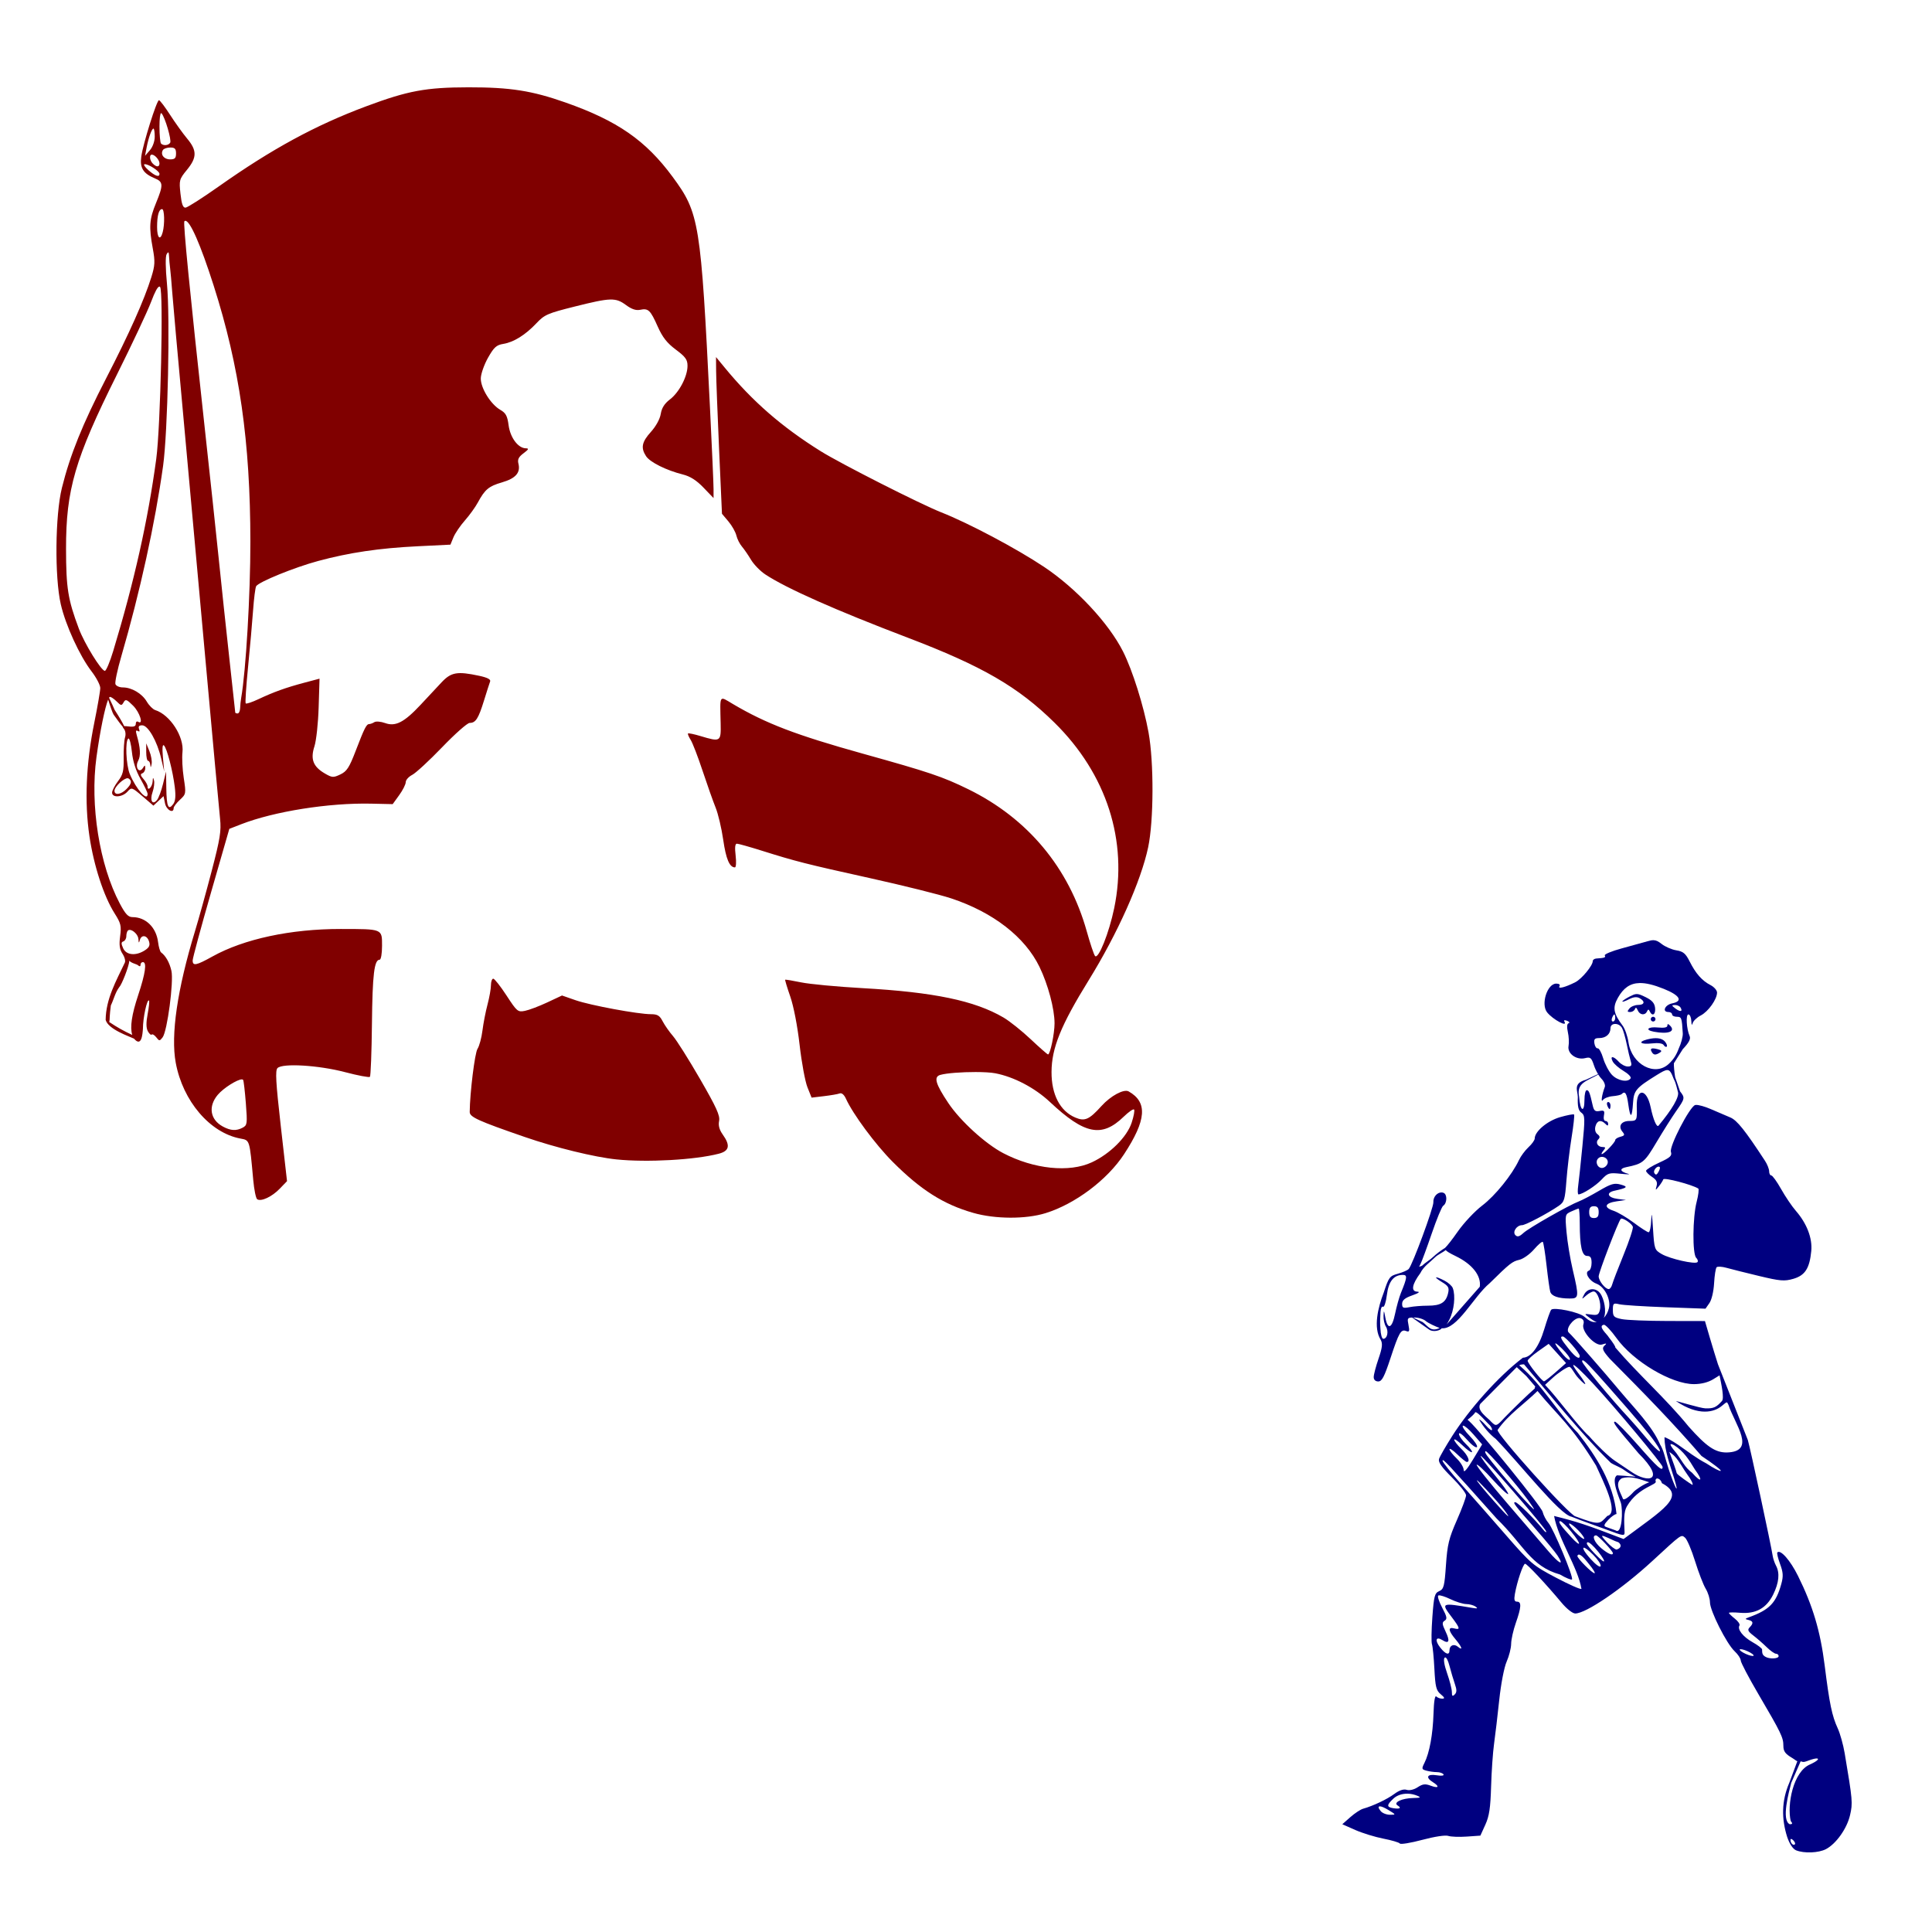
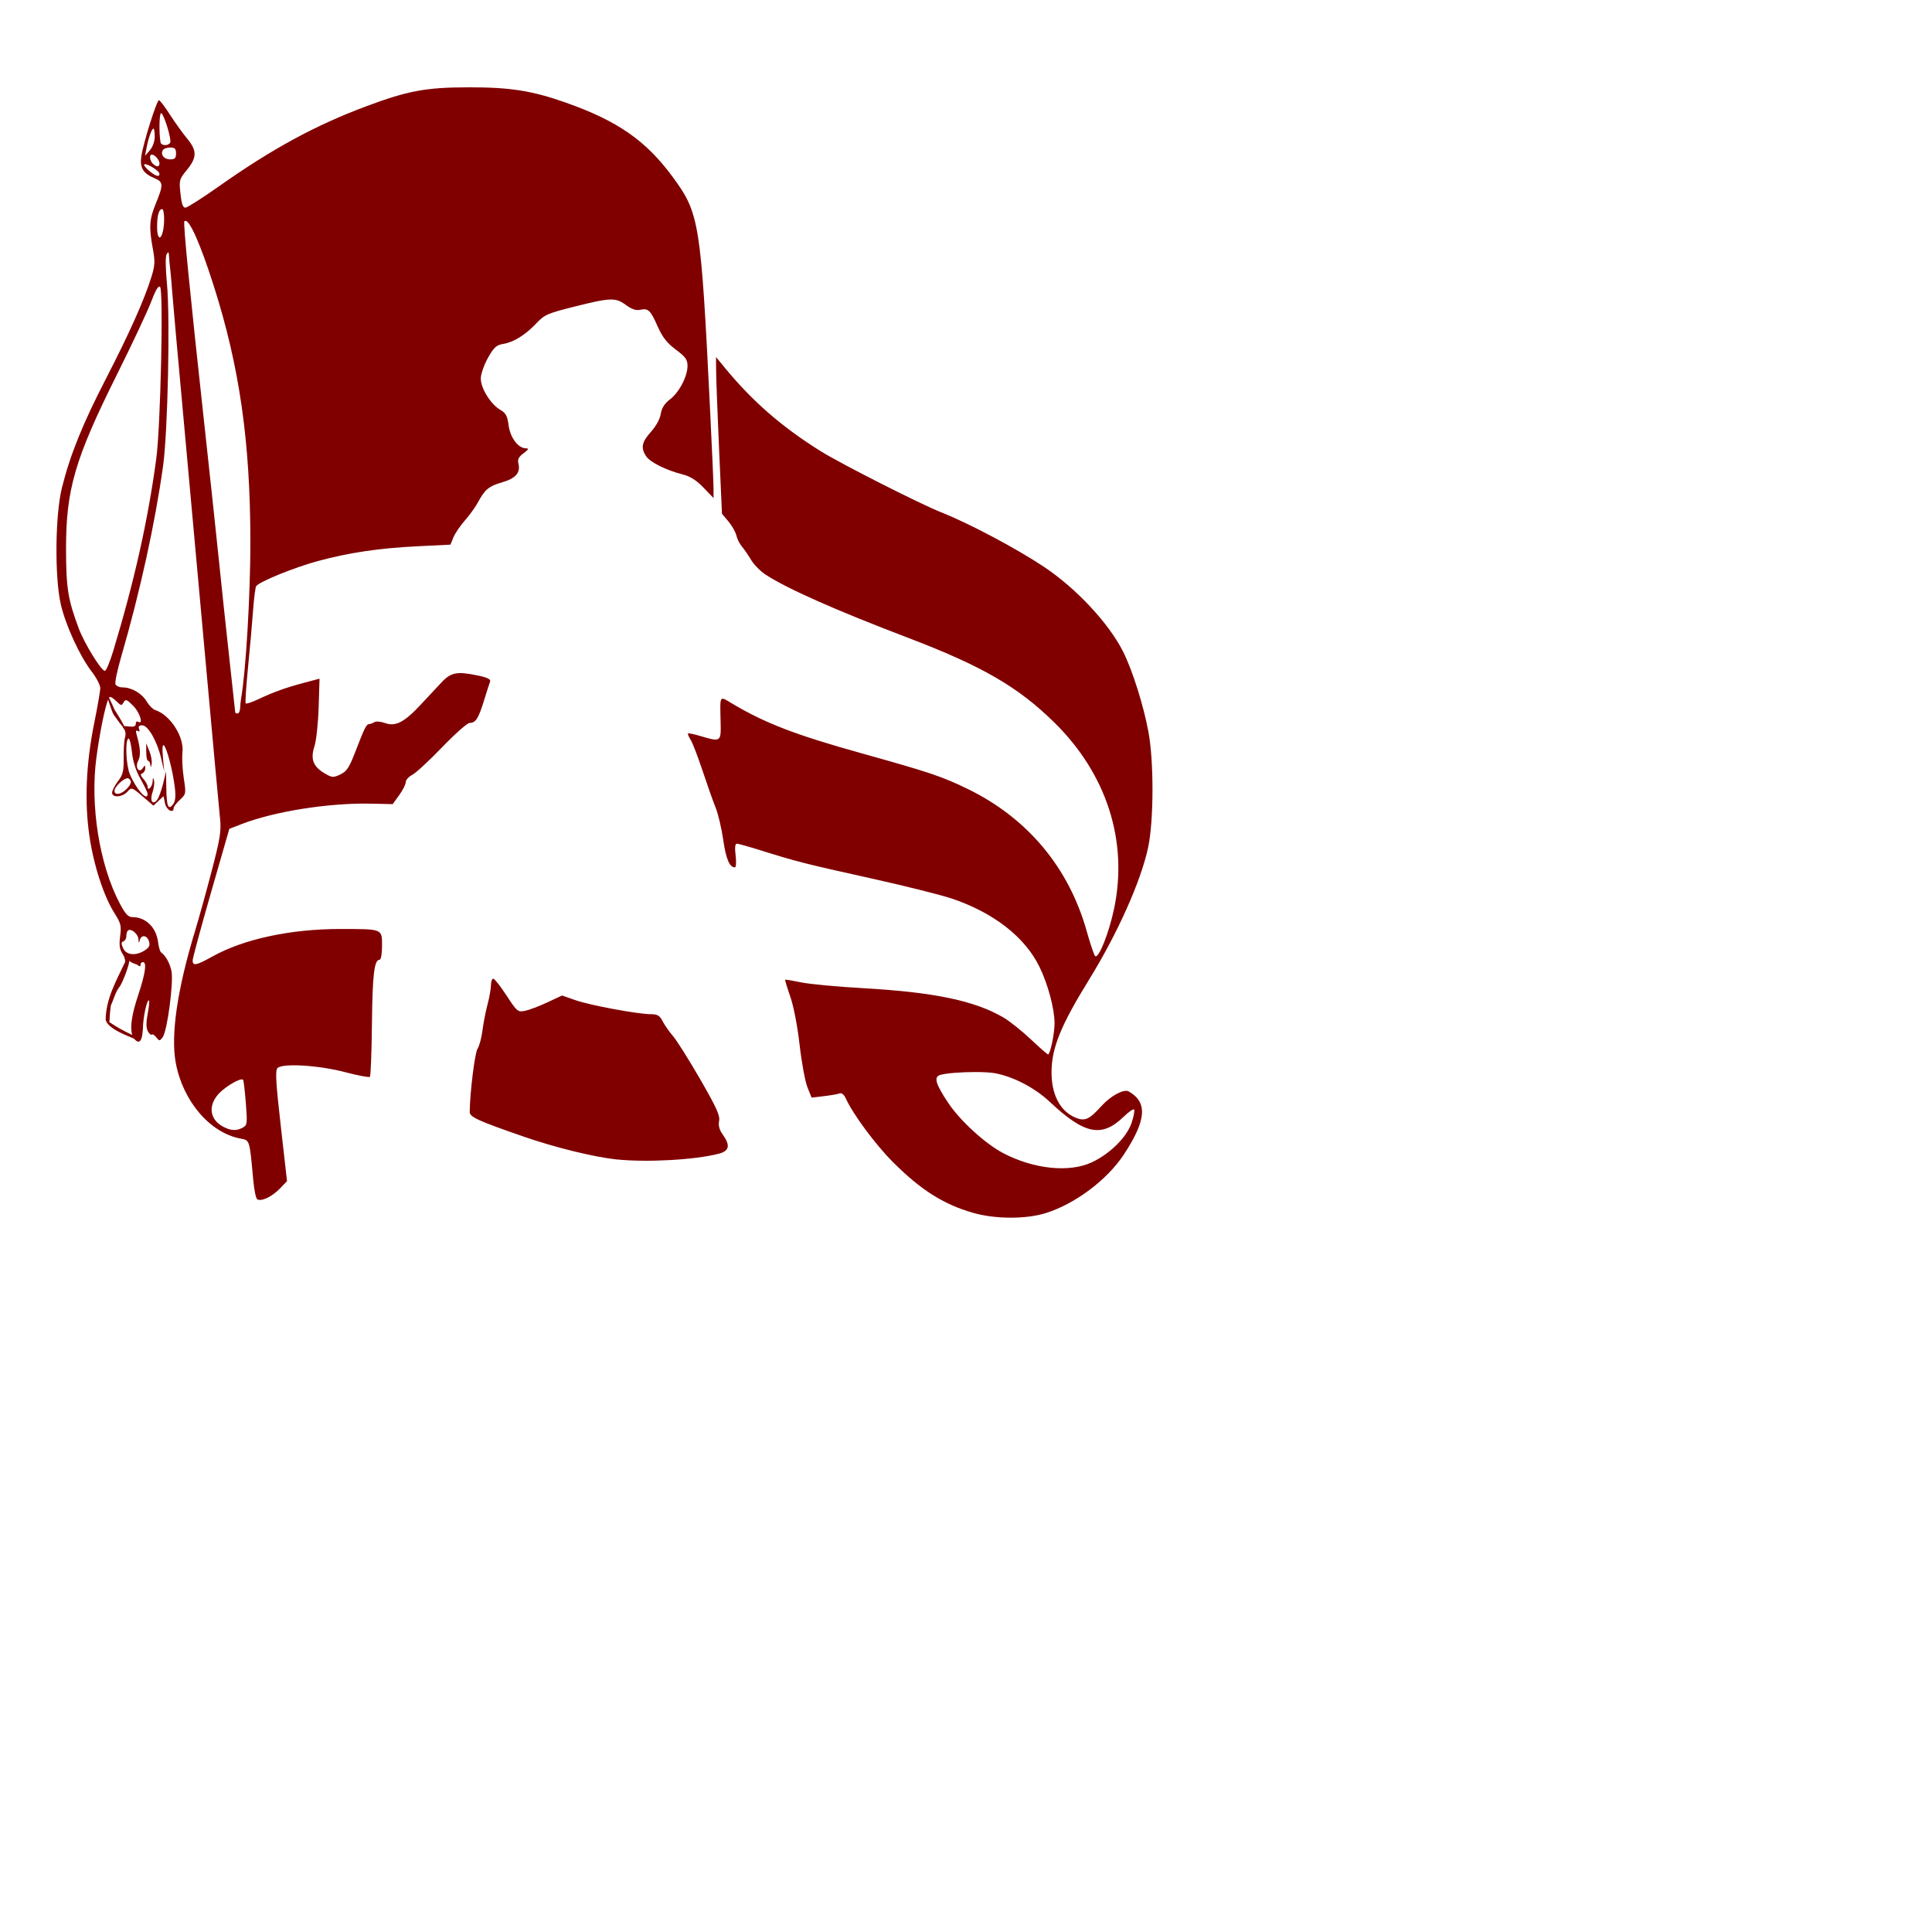
<svg xmlns="http://www.w3.org/2000/svg" xmlns:ns1="http://www.inkscape.org/namespaces/inkscape" xmlns:ns2="http://sodipodi.sourceforge.net/DTD/sodipodi-0.dtd" width="1080" height="1080" id="svg2" version="1.1" ns1:version="0.47 r22583" ns2:docname="SoldierHike.svg">
  <defs id="defs4">
    <ns1:perspective ns2:type="inkscape:persp3d" ns1:vp_x="0 : 526.18109 : 1" ns1:vp_y="0 : 1000 : 0" ns1:vp_z="744.09448 : 526.18109 : 1" ns1:persp3d-origin="372.04724 : 350.78739 : 1" id="perspective10" />
    <ns1:perspective id="perspective2820" ns1:persp3d-origin="0.5 : 0.33333333 : 1" ns1:vp_z="1 : 0.5 : 1" ns1:vp_y="0 : 1000 : 0" ns1:vp_x="0 : 0.5 : 1" ns2:type="inkscape:persp3d" />
    <ns1:perspective id="perspective3151" ns1:persp3d-origin="0.5 : 0.33333333 : 1" ns1:vp_z="1 : 0.5 : 1" ns1:vp_y="0 : 1000 : 0" ns1:vp_x="0 : 0.5 : 1" ns2:type="inkscape:persp3d" />
    <ns1:perspective id="perspective3151-7" ns1:persp3d-origin="0.5 : 0.33333333 : 1" ns1:vp_z="1 : 0.5 : 1" ns1:vp_y="0 : 1000 : 0" ns1:vp_x="0 : 0.5 : 1" ns2:type="inkscape:persp3d" />
    <ns1:perspective id="perspective3151-0" ns1:persp3d-origin="0.5 : 0.33333333 : 1" ns1:vp_z="1 : 0.5 : 1" ns1:vp_y="0 : 1000 : 0" ns1:vp_x="0 : 0.5 : 1" ns2:type="inkscape:persp3d" />
    <ns1:perspective id="perspective3191" ns1:persp3d-origin="0.5 : 0.33333333 : 1" ns1:vp_z="1 : 0.5 : 1" ns1:vp_y="0 : 1000 : 0" ns1:vp_x="0 : 0.5 : 1" ns2:type="inkscape:persp3d" />
    <ns1:perspective id="perspective3256" ns1:persp3d-origin="0.5 : 0.33333333 : 1" ns1:vp_z="1 : 0.5 : 1" ns1:vp_y="0 : 1000 : 0" ns1:vp_x="0 : 0.5 : 1" ns2:type="inkscape:persp3d" />
    <ns1:perspective id="perspective3563" ns1:persp3d-origin="0.5 : 0.33333333 : 1" ns1:vp_z="1 : 0.5 : 1" ns1:vp_y="0 : 1000 : 0" ns1:vp_x="0 : 0.5 : 1" ns2:type="inkscape:persp3d" />
    <ns1:perspective id="perspective3588" ns1:persp3d-origin="0.5 : 0.33333333 : 1" ns1:vp_z="1 : 0.5 : 1" ns1:vp_y="0 : 1000 : 0" ns1:vp_x="0 : 0.5 : 1" ns2:type="inkscape:persp3d" />
    <ns1:perspective id="perspective3612" ns1:persp3d-origin="0.5 : 0.33333333 : 1" ns1:vp_z="1 : 0.5 : 1" ns1:vp_y="0 : 1000 : 0" ns1:vp_x="0 : 0.5 : 1" ns2:type="inkscape:persp3d" />
    <ns1:perspective id="perspective3634" ns1:persp3d-origin="0.5 : 0.33333333 : 1" ns1:vp_z="1 : 0.5 : 1" ns1:vp_y="0 : 1000 : 0" ns1:vp_x="0 : 0.5 : 1" ns2:type="inkscape:persp3d" />
    <ns1:perspective id="perspective3725" ns1:persp3d-origin="0.5 : 0.33333333 : 1" ns1:vp_z="1 : 0.5 : 1" ns1:vp_y="0 : 1000 : 0" ns1:vp_x="0 : 0.5 : 1" ns2:type="inkscape:persp3d" />
    <ns1:perspective id="perspective3749" ns1:persp3d-origin="0.5 : 0.33333333 : 1" ns1:vp_z="1 : 0.5 : 1" ns1:vp_y="0 : 1000 : 0" ns1:vp_x="0 : 0.5 : 1" ns2:type="inkscape:persp3d" />
    <ns1:perspective id="perspective3957" ns1:persp3d-origin="0.5 : 0.33333333 : 1" ns1:vp_z="1 : 0.5 : 1" ns1:vp_y="0 : 1000 : 0" ns1:vp_x="0 : 0.5 : 1" ns2:type="inkscape:persp3d" />
    <ns1:perspective id="perspective4085" ns1:persp3d-origin="0.5 : 0.33333333 : 1" ns1:vp_z="1 : 0.5 : 1" ns1:vp_y="0 : 1000 : 0" ns1:vp_x="0 : 0.5 : 1" ns2:type="inkscape:persp3d" />
    <ns1:perspective id="perspective4110" ns1:persp3d-origin="0.5 : 0.33333333 : 1" ns1:vp_z="1 : 0.5 : 1" ns1:vp_y="0 : 1000 : 0" ns1:vp_x="0 : 0.5 : 1" ns2:type="inkscape:persp3d" />
    <ns1:perspective id="perspective4241" ns1:persp3d-origin="0.5 : 0.33333333 : 1" ns1:vp_z="1 : 0.5 : 1" ns1:vp_y="0 : 1000 : 0" ns1:vp_x="0 : 0.5 : 1" ns2:type="inkscape:persp3d" />
    <ns1:perspective id="perspective4255" ns1:persp3d-origin="0.5 : 0.33333333 : 1" ns1:vp_z="1 : 0.5 : 1" ns1:vp_y="0 : 1000 : 0" ns1:vp_x="0 : 0.5 : 1" ns2:type="inkscape:persp3d" />
    <ns1:perspective id="perspective4404" ns1:persp3d-origin="0.5 : 0.33333333 : 1" ns1:vp_z="1 : 0.5 : 1" ns1:vp_y="0 : 1000 : 0" ns1:vp_x="0 : 0.5 : 1" ns2:type="inkscape:persp3d" />
    <ns1:perspective id="perspective4422" ns1:persp3d-origin="0.5 : 0.33333333 : 1" ns1:vp_z="1 : 0.5 : 1" ns1:vp_y="0 : 1000 : 0" ns1:vp_x="0 : 0.5 : 1" ns2:type="inkscape:persp3d" />
    <ns1:perspective id="perspective4443" ns1:persp3d-origin="0.5 : 0.33333333 : 1" ns1:vp_z="1 : 0.5 : 1" ns1:vp_y="0 : 1000 : 0" ns1:vp_x="0 : 0.5 : 1" ns2:type="inkscape:persp3d" />
    <ns1:perspective id="perspective4536" ns1:persp3d-origin="0.5 : 0.33333333 : 1" ns1:vp_z="1 : 0.5 : 1" ns1:vp_y="0 : 1000 : 0" ns1:vp_x="0 : 0.5 : 1" ns2:type="inkscape:persp3d" />
    <ns1:perspective id="perspective4796" ns1:persp3d-origin="0.5 : 0.33333333 : 1" ns1:vp_z="1 : 0.5 : 1" ns1:vp_y="0 : 1000 : 0" ns1:vp_x="0 : 0.5 : 1" ns2:type="inkscape:persp3d" />
    <ns1:perspective id="perspective4796-1" ns1:persp3d-origin="0.5 : 0.33333333 : 1" ns1:vp_z="1 : 0.5 : 1" ns1:vp_y="0 : 1000 : 0" ns1:vp_x="0 : 0.5 : 1" ns2:type="inkscape:persp3d" />
    <ns1:perspective id="perspective4829" ns1:persp3d-origin="0.5 : 0.33333333 : 1" ns1:vp_z="1 : 0.5 : 1" ns1:vp_y="0 : 1000 : 0" ns1:vp_x="0 : 0.5 : 1" ns2:type="inkscape:persp3d" />
    <ns1:perspective id="perspective4926" ns1:persp3d-origin="0.5 : 0.33333333 : 1" ns1:vp_z="1 : 0.5 : 1" ns1:vp_y="0 : 1000 : 0" ns1:vp_x="0 : 0.5 : 1" ns2:type="inkscape:persp3d" />
    <ns1:perspective id="perspective5111" ns1:persp3d-origin="0.5 : 0.33333333 : 1" ns1:vp_z="1 : 0.5 : 1" ns1:vp_y="0 : 1000 : 0" ns1:vp_x="0 : 0.5 : 1" ns2:type="inkscape:persp3d" />
    <ns1:perspective id="perspective5111-5" ns1:persp3d-origin="0.5 : 0.33333333 : 1" ns1:vp_z="1 : 0.5 : 1" ns1:vp_y="0 : 1000 : 0" ns1:vp_x="0 : 0.5 : 1" ns2:type="inkscape:persp3d" />
    <ns1:perspective id="perspective5167" ns1:persp3d-origin="0.5 : 0.33333333 : 1" ns1:vp_z="1 : 0.5 : 1" ns1:vp_y="0 : 1000 : 0" ns1:vp_x="0 : 0.5 : 1" ns2:type="inkscape:persp3d" />
    <ns1:perspective id="perspective5433" ns1:persp3d-origin="0.5 : 0.33333333 : 1" ns1:vp_z="1 : 0.5 : 1" ns1:vp_y="0 : 1000 : 0" ns1:vp_x="0 : 0.5 : 1" ns2:type="inkscape:persp3d" />
  </defs>
  <ns2:namedview id="base" pagecolor="#ffffff" bordercolor="#666666" borderopacity="1.0" ns1:pageopacity="0.0" ns1:pageshadow="2" ns1:zoom="0.24388637" ns1:cx="1501.1167" ns1:cy="129.80491" ns1:document-units="in" ns1:current-layer="layer1" showgrid="false" units="in" ns1:showpageshadow="false" borderlayer="false" ns1:window-width="1280" ns1:window-height="1002" ns1:window-x="1276" ns1:window-y="92" ns1:window-maximized="1" />
  <g ns1:label="Layer 1" ns1:groupmode="layer" id="layer1" transform="translate(0,27.64)">
-     <path ns2:type="inkscape:offset" ns1:radius="4.1611552" ns1:original="M 1691.875 0.71875 C 1655.2501 0.76675 1637.8208 3.9864202 1601.9062 17.40625 C 1558.0528 33.79254 1520.3554 54.33056 1474.5938 86.625 C 1467.7604 91.44747 1461.2013 95.84043 1456.25 99 C 1455.8005 99.28678 1455.5784 99.39066 1455.1562 99.65625 C 1455.0883 99.13005 1455.0643 99.21243 1455 98.625 C 1454.3774 92.92567 1454.428 90.74163 1454.5938 90.125 C 1454.7595 89.50837 1455.4717 88.23697 1458.6875 84.3125 C 1463.4578 78.49099 1466.9738 72.7015 1467.0312 65.78125 C 1467.0883 58.861 1463.5678 52.99797 1458.8438 47.34375 C 1455.7144 43.5981 1449.0644 34.34543 1444.875 27.84375 C 1442.5762 24.27627 1440.3329 21.05237 1438.4375 18.5625 C 1437.4899 17.31757 1436.6238 16.26508 1435.75 15.3125 C 1435.313 14.83621 1434.9029 14.38103 1434.2188 13.8125 C 1433.5346 13.24397 1433.488 11.74706 1428.625 11.6875 C 1425.2285 11.646 1423.6844 13.1222 1422.8438 13.875 C 1422.0031 14.6278 1421.6582 15.14268 1421.3438 15.59375 C 1420.7146 16.49589 1420.3837 17.15222 1420.0312 17.875 C 1419.3262 19.32056 1418.6736 20.93708 1417.9375 22.875 C 1416.4655 26.75085 1414.759 31.78854 1413.0625 37.1875 C 1409.6697 47.98542 1406.3731 59.5174 1405.375 66.5625 C 1404.5447 72.42272 1404.8985 78.41185 1408.0312 83.46875 C 1411.1639 88.52565 1416.1756 91.55079 1421.9375 93.9375 C 1421.9995 93.9632 1421.9375 93.94355 1422 93.96875 C 1421.6196 95.39762 1420.7661 98.570419 1418.375 104.375 C 1412.4532 118.75024 1411.7492 128.73269 1415.2188 147.5625 C 1417.2017 158.32477 1417.1752 158.46867 1414.1875 168.0625 C 1408.4449 186.50259 1395.7972 214.99044 1376.2812 252.8125 C 1356.0447 292.03125 1345.0957 319.06878 1337.9688 347.8125 C 1331.5655 373.6369 1331.0639 424.76305 1337 450.59375 C 1341.4992 470.17225 1353.3105 496.07535 1364.7188 510.90625 C 1366.434 513.13605 1368.0717 515.7348 1369.1562 517.8125 C 1369.883 519.2047 1370.1579 520.696 1370.2812 520.875 C 1370.2403 521.2553 1370.2263 521.45785 1370.0625 522.59375 C 1369.8189 524.28885 1369.4564 526.57985 1369 529.21875 C 1368.0871 534.49675 1366.8259 541.23965 1365.4375 548.09375 C 1358.2799 583.42945 1356.7975 617.0666 1361.25 647.25 C 1365.0942 673.3097 1373.4991 699.8397 1383.9062 716.25 C 1388.9636 724.2246 1388.466 721.8379 1387.375 730.0625 C 1386.2855 738.2753 1387.1303 745.2583 1390.6875 750.6875 L 1390.7188 750.6875 C 1390.9832 751.0911 1391.0928 751.477 1391.25 751.875 C 1384.2234 766.4759 1375.1867 782.55165 1375 802.34375 C 1375 803.08115 1375.0901 803.81915 1375.2812 804.53125 C 1377.7169 813.59415 1384.9241 816.9297 1390.8438 820 C 1395.9145 822.63 1400.7107 824.4814 1402.4688 825.1875 C 1404.5689 827.3763 1407.2523 829.3122 1411.5938 829.0625 C 1414.2736 828.9083 1416.7873 827.492 1418.2188 826.0625 C 1419.3061 824.9765 1419.9138 823.95075 1420.4062 822.96875 C 1420.9007 823.60105 1421.3323 824.20435 1422.125 824.96875 C 1423.204 826.00925 1425.4229 827.864 1428.9375 827.875 C 1430.758 827.885 1432.1892 827.40915 1433.3438 826.78125 C 1433.5695 831.57365 1433.9812 836.17835 1434.75 840.34375 C 1441.2963 875.80985 1465.8359 905.68875 1496.3125 911.40625 C 1496.852 911.50745 1497.0171 911.57195 1497.375 911.65625 C 1498.0543 914.26425 1499.0788 922.6816 1500.5938 939.3125 C 1500.9969 943.7382 1501.5868 947.88905 1502.2812 951.28125 C 1502.6284 952.97735 1502.9863 954.46315 1503.4688 955.90625 C 1503.7099 956.62785 1503.9512 957.3094 1504.4062 958.1875 C 1504.8613 959.0655 1505.2034 960.2699 1507.6875 961.875 C 1510.9949 964.012 1514.197 963.96135 1516.7812 963.59375 C 1519.3655 963.22615 1521.6588 962.3943 1523.9688 961.3125 C 1528.5887 959.1488 1533.1697 955.89065 1537.1875 951.71875 L 1538.0938 950.78125 C 1537.018 952.76295 1536.8059 955.20875 1537.5312 957.34375 C 1538.2567 959.47875 1539.9086 961.2711 1541.9688 962.1875 L 1553 967.0625 C 1560.0683 970.1884 1570.6966 973.4512 1578.6875 975 C 1581.998 975.6416 1585.1531 976.4118 1587.3438 977.0625 C 1588.1894 977.3136 1588.7103 977.49105 1589.1562 977.65625 C 1591.1771 979.56295 1592.8109 979.3107 1593.7188 979.4375 C 1594.8738 979.5987 1595.6265 979.597 1596.4375 979.5625 C 1598.0597 979.4935 1599.7041 979.28295 1601.625 978.96875 C 1605.4666 978.34035 1610.2793 977.28365 1615.4375 975.90625 C 1620.3653 974.59035 1625.0375 973.57065 1628.5625 973.03125 C 1630.3251 972.76155 1631.82 972.63575 1632.75 972.59375 C 1633.2149 972.57275 1633.6048 972.6735 1633.6875 972.6875 C 1636.5118 973.5166 1638.5409 973.42455 1641.4062 973.53125 C 1644.5901 973.64975 1648.1744 973.6183 1651.6875 973.375 L 1663.3125 972.5625 C 1666.2452 972.363 1668.9998 970.45605 1670.2188 967.78125 L 1674.4375 958.5 C 1678.3147 949.9888 1679.5188 941.33665 1680.0625 922.78125 C 1680.4291 910.27315 1681.6389 893.6666 1682.5312 887.3125 C 1682.7604 885.6809 1683.0427 883.47105 1683.3438 881.09375 C 1684.001 884.28975 1687.1033 888.21125 1689.25 890.09375 C 1691.6714 892.21725 1694.3241 893.6279 1698.0312 895.3125 C 1705.4456 898.6819 1717.1916 902.88475 1737.1562 909.78125 C 1763.9242 919.02765 1796.9662 927.201 1816.9688 929.25 C 1844.4524 932.0652 1884.7658 929.96325 1907 924.15625 C 1909.8461 923.41285 1912.508 922.42105 1915 920.59375 C 1915.8362 919.98045 1916.5473 919.07705 1917.2812 918.21875 C 1910.7245 934.70525 1910.8046 951.64945 1916 968.03125 C 1916.02 968.09425 1916.0415 968.15645 1916.0625 968.21875 C 1917.2613 971.73645 1918.7033 974.86045 1920.5312 977.59375 C 1922.3592 980.32705 1924.3996 982.88887 1928.3125 984.46875 C 1933.4496 986.54285 1938.9876 987.0252 1944.5625 986.8125 C 1950.1375 986.5998 1955.565 985.73938 1960.5 983.1875 C 1972.8135 976.8198 1982.0065 962.9999 1985.2812 948.8125 C 1986.5149 943.4679 1987.2436 938.60065 1986.5938 931.09375 C 1985.9439 923.58675 1984.1962 912.9891 1980.8125 892.875 C 1979.4715 884.9041 1977.0194 875.68005 1974.25 869.65625 C 1969.8033 859.98255 1967.919 851.1678 1963.8438 818.6875 C 1962.0123 804.0911 1959.4359 791.24885 1955.8125 778.84375 C 1956.4831 780.92175 1957.0848 782.82685 1957.9375 785.28125 C 1960.2804 792.02385 1963.6964 809.08375 1965.4688 824.65625 C 1966.3438 832.34415 1967.5658 840.2635 1968.8125 847 C 1970.0593 853.7365 1971.0737 858.77465 1972.6875 862.78125 L 1972.6562 862.78125 L 1976.1875 871.59375 C 1977.5185 874.91755 1981.2265 877.1154 1984.7812 876.6875 L 1995.2812 875.4375 C 1998.3231 875.08 2001.3683 874.636 2003.9688 874.1875 C 2004.7831 874.0471 2005.4042 873.9232 2006.0625 873.8125 C 2013.3511 889.3052 2031.7592 913.66335 2047.0312 928.96875 C 2071.4938 953.48445 2092.5702 966.89705 2119.125 974.46875 C 2139.7446 980.34795 2166.082 980.5982 2185.2188 974.6875 C 2212.6878 966.2032 2240.9077 945.06335 2256.5625 921.15625 C 2266.4067 906.12255 2272.24 894.33985 2273.0625 883.09375 C 2273.885 871.84755 2267.5029 861.66815 2257.625 856.09375 C 2253.8694 853.97425 2250.4548 854.35835 2247.625 854.96875 C 2244.7953 855.57905 2242.1969 856.68055 2239.5625 858.09375 C 2234.2935 860.92015 2228.9673 865.06695 2224.375 870.15625 C 2219.3312 875.74595 2216.1241 878.27665 2215.125 878.71875 C 2214.126 879.16085 2214.5842 879.2823 2211.4062 877.9375 C 2201.9943 873.9548 2196.0806 863.88495 2196.1562 846.71875 C 2196.2373 828.44405 2203.0605 810.99055 2226.5625 772.96875 C 2251.5116 732.60585 2271.7431 687.8446 2278.2188 657.1875 C 2283.4862 632.2495 2283.5217 583.5734 2278.5625 556.3125 C 2274.2998 532.8813 2264.8936 502.69155 2256.1562 485.34375 C 2242.9642 459.15095 2214.8667 429.29085 2186.1875 410.15625 C 2161.9932 394.01335 2121.571 372.5477 2097.0312 362.875 C 2081.343 356.6913 2011.4993 321.28083 1995.9688 311.59375 C 1963.4979 291.34021 1939.42 270.35265 1916.3125 242.28125 L 1908.8438 233.21875 C 1907.3653 231.43221 1905.0992 230.3224 1902.7812 230.25 C 1900.4179 186.54275 1898.2928 153.53897 1895.1875 134.34375 C 1890.9111 107.9087 1883.6983 95.85328 1872.1562 80.1875 C 1848.5354 48.12719 1822.163 29.9026 1777.125 14.0625 C 1747.9384 3.7975002 1727.7923 0.67168 1691.875 0.71875 z M 1461.375 162.71875 C 1463.2722 168.13568 1465.1741 173.56431 1467.25 180.0625 C 1489.003 248.15516 1498.0535 310.92982 1498.125 395.59375 C 1498.146 420.71725 1496.797 452.1141 1495 479.0625 C 1492.4563 455.6632 1489.4355 427.6021 1487.625 409.875 C 1485.4114 388.2019 1479.9272 336.98438 1475.4375 295.96875 C 1469.15 238.52857 1464.5662 195.33912 1461.7188 166.40625 C 1461.5579 164.77238 1461.5248 164.26179 1461.375 162.71875 z M 1422.4688 210.15625 C 1422.4588 220.15242 1422.4268 230.41287 1422.1562 242.59375 C 1421.4307 275.26378 1419.7689 311.60589 1418.0938 324 C 1411.0573 376.0599 1399.4936 427.65985 1381.6875 486.40625 C 1381.2584 487.82195 1380.8753 488.66595 1380.4375 489.96875 C 1379.9297 489.17945 1379.5516 488.75095 1379.0312 487.90625 C 1374.6877 480.85515 1370.0448 471.9372 1368.0312 466.5625 C 1358.8871 442.1539 1357.7079 434.7906 1357.6562 401.625 C 1357.5793 351.9925 1364.5349 328.35968 1400 257.21875 C 1408.9494 239.26668 1416.6188 223.03903 1422.4688 210.15625 z M 1442.5 304.9375 C 1447.1545 355.83378 1454.3989 435.40985 1459.9688 497.09375 C 1466.0731 564.69805 1471.5927 624.8364 1472.375 632.1875 C 1473.3715 641.5535 1472.597 646.29085 1465.4688 673.59375 C 1460.8683 691.21515 1454.4313 714.41145 1451.3125 724.65625 C 1448.6105 733.53225 1446.3113 741.9349 1444.1875 750.125 C 1442.4381 746.2139 1440.0758 742.79555 1437 740.03125 C 1437.1894 740.35245 1437.0897 740.4912 1437.0938 740.5 C 1437.1037 740.511 1436.9872 740.1711 1436.9062 739.9375 C 1436.8563 739.7935 1436.8402 739.79455 1436.7812 739.59375 C 1436.4729 738.54075 1436.1106 736.86555 1435.9062 735.21875 C 1433.9766 719.66095 1422.0013 707.36635 1406.9375 706.84375 C 1406.2887 706.12875 1404.6725 703.7286 1402.4375 699.5 C 1390.8011 677.4824 1383.4112 645.3755 1382.125 614.625 C 1383.1384 616.3254 1384.5283 617.75695 1385.9688 618.59375 C 1388.8621 620.27455 1391.5697 620.468 1394.0625 620.3125 C 1398.2041 620.0541 1402.2067 618.5611 1405.6875 615.625 C 1406.7489 616.4017 1407.6825 617.0619 1409.2188 618.375 L 1418.4688 626.3125 C 1421.2323 628.6839 1425.6361 628.8742 1428.5938 626.75 C 1429.9395 628.6162 1431.6785 630.15465 1433.8438 631.34375 C 1436.0645 632.56315 1439.6531 633.84945 1443.75 631.78125 C 1446.888 630.19695 1448.4136 627.14435 1448.9688 624.46875 L 1448.9688 624.4375 C 1449.0477 624.3201 1449.0328 624.32005 1449.1562 624.15625 C 1449.7665 623.35005 1450.8203 622.12925 1451.9375 621.09375 C 1453.2758 619.85355 1454.556 618.75095 1455.875 617.03125 C 1457.1939 615.31165 1458.3941 612.8269 1458.8125 610.4375 C 1459.6494 605.6586 1458.7386 601.996 1457.7188 595.3125 C 1456.6876 588.5554 1456.3809 578.2769 1456.6875 575.625 C 1457.7847 566.1343 1454.3276 556.86115 1449.1562 548.84375 C 1444.1456 541.07545 1437.3813 534.2914 1428.6875 531.25 C 1428.6875 531.224 1428.0617 530.90495 1427.5625 530.40625 C 1426.7639 529.60845 1425.8223 528.4063 1425.25 527.4375 C 1419.9178 518.4108 1410.6406 512.3898 1400.3438 511.5 C 1400.4337 511.0404 1400.4558 510.8183 1400.5625 510.3125 C 1401.4107 506.2913 1402.7563 500.8746 1404.375 495.3125 C 1420.3797 440.3141 1433.3206 381.3794 1440.1562 332.25 C 1441.0668 325.7053 1441.819 315.94637 1442.5 304.9375 z M 1543.5312 849.25 C 1545.7511 849.25 1548.2295 849.31095 1550.8438 849.46875 C 1561.301 850.10025 1574.2285 852.00585 1584.7812 854.78125 C 1590.4169 856.26335 1595.6728 857.4732 1599.7812 858.25 C 1601.8355 858.6384 1603.5847 858.9026 1605.1562 859.0625 C 1605.9421 859.1425 1606.653 859.2164 1607.625 859.1875 C 1608.1109 859.1735 1608.6602 859.15545 1609.5312 858.96875 C 1610.4023 858.78225 1611.7625 858.70445 1613.8125 856.65625 L 1613.8438 856.65625 C 1614.5466 855.95385 1614.8253 855.47355 1615.0938 855.03125 C 1614.9752 856.86135 1614.7578 858.09465 1614.6875 860.34375 C 1614.1552 877.39885 1610.9488 892.70225 1607.8125 898.90625 C 1607.1524 900.21195 1606.5812 901.3023 1606.0625 902.75 C 1605.5439 904.1977 1604.7824 906.3432 1605.625 909.4375 C 1606.1825 911.4853 1607.5317 912.94445 1608.875 914.09375 C 1607.4492 914.73895 1606.1263 915.555 1604.875 916.375 C 1603.3789 917.3552 1600.7113 917.02605 1602.5 917.59375 C 1595.57 915.39415 1589.8691 918.4519 1584.6562 922.3125 C 1579.9524 925.7961 1568.1286 931.5135 1560.6875 933.625 C 1557.5673 934.5105 1555.8659 935.69915 1553.5625 937.21875 C 1551.2592 938.73835 1548.8658 940.5483 1546.6562 942.5 L 1546.6562 942.53125 L 1542.5625 946.15625 L 1543.4062 945.28125 C 1545.0802 943.54825 1545.9287 941.05025 1545.6562 938.65625 L 1540.3438 891.8125 L 1540.3438 891.78125 C 1538.2325 873.10925 1537.02 861.28505 1536.625 854.28125 C 1536.4911 851.90755 1536.5707 850.8841 1536.5938 849.625 C 1537.041 849.564 1537.211 849.485 1537.75 849.4375 C 1539.3504 849.2964 1541.3114 849.2464 1543.5312 849.25 z " style="fill:#000000" id="path5447" d="m 1691.875,-3.438 c -36.867,0.048 -55.314,3.44 -91.438,16.938 -44.189,16.512 -82.288,37.283 -128.25,69.719 -5.043,3.559 -9.344,6.372 -13.531,9.125 -0.039,-1.175 0.178,-1.904 -0.031,-1.125 -0.238,0.885 0.154,-0.465 3.281,-4.281 4.992,-6.092 9.212,-12.815 9.281,-21.125 0.069,-8.351 -4.177,-15.165 -9.156,-21.125 -2.827,-3.384 -9.579,-12.766 -13.656,-19.094 -2.348,-3.644 -4.639,-6.954 -6.625,-9.562 -1.003,-1.318 -1.958,-2.463 -2.938,-3.531 -0.421,-0.459 -1.042,-1.131 -1.938,-1.875 1.003,0.833 0.015,-0.509 -1.625,-1.562 -1.641,-1.053 -3.704,-1.496 -6.562,-1.531 -4.617,-0.056 -7.912,2.611 -8.625,3.25 -1.122,1.005 -1.844,2.034 -2.125,2.438 -0.779,1.117 -1.289,2.091 -1.656,2.844 -0.797,1.635 -1.466,3.361 -2.219,5.344 -1.518,3.997 -3.255,9.077 -4.969,14.531 -3.416,10.871 -6.756,22.351 -7.844,30.031 -0.909,6.413 -0.583,13.499 3.25,19.688 3.082,4.975 7.598,8.167 12.469,10.562 -0.526,1.597 -1.267,3.722 -2.438,6.562 -6.136,14.895 -6.941,26.345 -3.406,45.531 1.98,10.749 2.08,8.911 -0.906,18.5 -5.589,17.946 -18.164,46.377 -37.625,84.094 -20.313,39.368 -31.436,66.788 -38.656,95.906 -6.7,27.02 -7.216,77.67 -1,104.719 4.676,20.347 16.479,46.32 28.469,61.906 1.543,2.006 3.115,4.496 4.063,6.312 0.181,0.347 0.363,0.835 0.5,1.281 0.026,0.084 0.039,0.168 0.062,0.25 -0.024,0.198 -0.021,0.213 -0.094,0.719 -0.236,1.642 -0.581,3.895 -1.031,6.5 -0.905,5.23 -2.182,11.967 -3.562,18.781 -7.237,35.73 -8.756,69.806 -4.219,100.562 3.913,26.523 12.331,53.357 23.281,70.625 2.596,4.094 3.484,5.596 3.5,5.656 0.016,0.061 -0.093,1.129 -0.656,5.375 -1.102,8.308 -0.287,15.969 3.406,22.312 -6.846,14.04 -15.622,30.277 -15.812,50.5 a 4.162,4.162 0 0 0 0,0.031 c 0,1.076 0.113,2.19 0.406,3.281 2.903,10.803 11.9,15.061 17.688,18.062 4.987,2.587 9.469,4.354 11.406,5.125 2.54,2.352 6.388,4.7 11.5,4.406 3.869,-0.223 6.889,-1.972 9.062,-4.062 1.738,1.334 4.229,2.854 8,2.875 0.011,6e-5 0.02,-3e-5 0.031,0 0.214,6.5e-4 0.385,-0.085 0.594,-0.094 0.253,3.15 0.586,6.236 1.125,9.156 6.678,36.177 31.27,67.019 63.031,73.969 0.527,3.16 1.466,10.526 2.75,24.625 0.415,4.557 1.046,8.846 1.781,12.438 0.364,1.779 0.754,3.423 1.312,5.094 0.256,0.766 0.604,1.75 1.188,2.875 0.132,0.254 1.584,3.256 4.719,5.281 4.361,2.818 8.932,2.771 11.938,2.344 3.111,-0.443 5.818,-1.442 8.344,-2.625 2.89,-1.354 5.723,-3.16 8.437,-5.219 1.258,2.704 3.385,4.906 6.125,6.125 l 11.031,4.875 c 7.5,3.317 18.208,6.593 26.594,8.219 3.185,0.617 6.246,1.373 8.25,1.969 0.658,0.195 0.987,0.32 1.313,0.438 2.827,1.918 6.142,2.126 5.687,2.062 1.404,0.196 2.554,0.195 3.469,0.156 1.862,-0.079 3.654,-0.329 5.656,-0.656 4.029,-0.659 8.95,-1.718 14.219,-3.125 4.812,-1.285 9.394,-2.277 12.688,-2.781 1.566,-0.24 2.888,-0.369 3.656,-0.406 -0.011,-0.001 0.035,3.3e-4 0.031,0 -0.017,-0.001 -0.18,-0.02 0.125,0.031 3.157,0.842 5.692,0.811 8.25,0.906 3.327,0.124 7.036,0.099 10.719,-0.156 l 11.625,-0.812 c 4.548,-0.309 8.516,-3.071 10.406,-7.219 l 4.219,-9.281 c 4.183,-9.184 5.452,-18.615 6,-37.312 0.302,-10.311 1.194,-22.466 1.969,-30.031 0.104,0.094 0.209,0.253 0.312,0.344 2.867,2.514 5.989,4.138 9.812,5.875 7.735,3.515 19.518,7.723 39.5,14.625 27.052,9.344 60.062,17.54 80.719,19.656 28.103,2.879 68.345,0.868 91.531,-5.188 0.669,-0.175 1.353,-0.472 2.031,-0.688 -3.263,13.986 -2.386,28.15 1.937,41.781 0.041,0.13 0.08,0.239 0.094,0.281 1.285,3.77 2.857,7.233 4.938,10.344 1.956,2.924 4.792,6.43 9.688,8.406 5.892,2.379 12.049,2.882 17.969,2.656 5.899,-0.225 11.986,-1.145 17.687,-4.094 13.745,-7.108 23.412,-21.852 26.938,-37.125 1.277,-5.534 2.092,-11.073 1.406,-19 -0.676,-7.81 -2.459,-18.444 -5.844,-38.562 -0.627,-3.73 -1.517,-7.678 -2.531,-11.5 0.955,0.111 1.917,0.244 2.906,0.125 l 10.5,-1.25 c 2.834,-0.333 5.588,-0.738 8.094,-1.156 8.34,16.289 25.382,38.631 40.219,53.5 24.771,24.824 46.632,38.795 73.875,46.562 21.488,6.127 48.272,6.426 68.469,0.188 28.563,-8.822 57.299,-30.335 73.594,-55.219 9.977,-15.237 16.276,-27.569 17.188,-40.031 0.95,-12.99 -6.464,-24.674 -17.563,-30.938 -4.883,-2.756 -9.754,-2.243 -12.906,-1.562 -3.325,0.717 -6.311,2.005 -9.156,3.531 -5.734,3.076 -11.401,7.495 -16.313,12.938 -2.437,2.701 -4.399,4.616 -5.812,5.875 -1.066,0.95 -1.398,1.127 -1.531,1.25 -0.358,-0.137 -0.122,-0.074 -0.906,-0.406 -7.67,-3.245 -12.79,-11.14 -12.719,-27.344 0.077,-17.251 6.389,-33.75 29.781,-71.594 25.143,-40.677 45.519,-85.523 52.187,-117.094 5.493,-26.006 5.491,-74.378 0.375,-102.5 -4.343,-23.872 -13.711,-54.085 -22.781,-72.094 -13.688,-27.178 -42.077,-57.234 -71.375,-76.781 -24.558,-16.385 -64.894,-37.816 -89.938,-47.688 -14.566,-5.741 -85.765,-41.805 -100.406,-50.938 -32.159,-20.059 -55.772,-40.675 -78.625,-68.438 l -7.469,-9.062 c -1.42,-1.716 -3.273,-2.945 -5.312,-3.688 -2.286,-41.944 -4.379,-74.087 -7.469,-93.188 -4.362,-26.966 -12.126,-40.149 -23.781,-55.969 -24.051,-32.645 -51.499,-51.591 -97,-67.594 -29.503,-10.376 -50.464,-13.61 -86.625,-13.562 z m -222.094,206.531 c 16.892,59.615 24.124,117.248 24.188,192.5 0.01,8.82 -0.332,18.942 -0.625,28.875 -0.49,-4.67 -1.201,-11.185 -1.594,-15.031 -2.217,-21.705 -7.697,-72.882 -12.188,-113.906 -4.487,-40.987 -7.043,-65.977 -9.781,-92.438 z m -51.656,26.219 c -0.045,4.426 -0.015,8.239 -0.125,13.188 -0.724,32.597 -2.452,69.251 -4.031,80.938 -6.784,50.191 -17.902,100.074 -34.719,156.375 -3.082,-5.518 -5.988,-11.183 -7.312,-14.719 -9.089,-24.261 -10.073,-30.401 -10.125,-63.469 -0.076,-49.242 6.508,-71.556 41.906,-142.562 5.365,-10.761 10.073,-20.569 14.406,-29.75 z m 23.969,117.094 c 4.377,47.98 9.34,102.573 13.719,151.062 6.105,67.608 11.62,127.479 12.438,135.156 0.478,4.497 0.536,7.372 -0.375,12.844 -0.911,5.471 -2.879,13.432 -6.438,27.062 -4.586,17.567 -11.02,40.81 -14.094,50.906 -1.778,5.841 -3.195,11.253 -4.688,16.75 -0.635,-0.755 -1.261,-1.522 -1.969,-2.219 -0.216,-0.826 -0.505,-2.033 -0.656,-3.25 -2.058,-16.59 -14.528,-30.002 -30.656,-31.719 -0.397,-0.588 -1.453,-2.037 -3.25,-5.438 -10.073,-19.059 -17.031,-46.659 -19.25,-74 2.716,0.926 5.318,1.038 7.438,0.906 3.895,-0.243 7.76,-1.468 11.25,-3.656 0.321,0.258 0.533,0.373 0.938,0.719 l 9.25,7.938 c 3.344,2.87 7.831,3.647 11.844,2.344 1.266,1.21 2.659,2.314 4.25,3.188 2.796,1.535 8.192,3.322 13.781,0.5 4.12,-2.08 6.176,-5.786 7.094,-9.094 0.487,-0.614 1.275,-1.521 2.062,-2.25 1.27,-1.177 2.819,-2.524 4.406,-4.594 1.755,-2.288 3.152,-5.168 3.719,-8.406 0.988,-5.64 -0.064,-9.926 -1.062,-16.469 -0.477,-3.128 -0.838,-7.298 -1,-10.938 -0.163,-3.639 -0.096,-7.097 -0.031,-7.656 1.247,-10.788 -2.651,-20.964 -8.156,-29.5 -5.155,-7.993 -12.278,-15.209 -21.656,-18.812 -0.127,-0.085 -0.179,-0.101 -0.219,-0.125 -0.079,-0.049 -0.111,-0.095 -0.156,-0.125 -0.09,-0.059 -0.177,-0.114 -0.125,-0.062 -0.477,-0.476 -1.334,-1.61 -1.656,-2.156 -5.179,-8.767 -13.685,-15.021 -23.438,-17.219 0.808,-3.513 1.711,-7.303 2.969,-11.625 14.648,-50.335 26.494,-103.557 33.719,-150.062 z m 101.437,507 c 2.144,0 4.542,0.067 7.063,0.219 10.16,0.614 22.928,2.506 33.125,5.188 5.712,1.502 11.034,2.728 15.281,3.531 2.139,0.405 4.029,0.669 5.75,0.844 0.781,0.08 1.757,0.193 3,0.156 0.481,-0.014 1.448,-0.085 2.562,-0.312 -0.802,15.487 -3.95,29.513 -6.219,34 -0.645,1.276 -1.315,2.576 -1.938,4.312 -0.523,1.459 -1.669,5.009 -0.531,9.188 0.247,0.906 0.725,1.539 1.125,2.281 -0.046,0.03 -0.111,0.064 -0.156,0.094 0.379,-0.248 -0.157,-0.002 -0.875,0.125 -0.07,0.012 -0.198,0.047 -0.281,0.062 -7.624,-1.417 -14.223,2.152 -19.25,5.875 -3.774,2.795 -15.968,8.767 -22.625,10.656 -3.679,1.044 -6.024,2.636 -8.281,4.125 -0.616,0.407 -1.222,0.965 -1.844,1.406 l -4.969,-43.781 a 4.162,4.162 0 0 0 0,-0.031 4.162,4.162 0 0 0 0,-0.031 c -2.109,-18.654 -3.305,-30.461 -3.688,-37.25 -0.016,-0.285 0.01,-0.322 0,-0.562 0.922,-0.029 1.655,-0.096 2.75,-0.094 z" transform="matrix(0.657,0,0,0.657,752.974,-62.683)" />
-     <path style="fill:#00ff00" d="m 1429.882,389.94 c -24.063,0.032 -35.514,2.147 -59.11,10.964 -28.812,10.766 -53.579,24.259 -83.645,45.477 -4.49,3.168 -8.799,6.055 -12.052,8.13 -0.295,0.188 -0.441,0.257 -0.719,0.431 -0.045,-0.346 -0.06,-0.292 -0.103,-0.678 -0.409,-3.744 -0.376,-5.179 -0.267,-5.585 0.109,-0.405 0.577,-1.24 2.69,-3.819 3.134,-3.825 5.444,-7.628 5.482,-12.175 0.038,-4.547 -2.276,-8.399 -5.379,-12.113 -2.056,-2.461 -6.425,-8.54 -9.178,-12.812 -1.51,-2.344 -2.984,-4.462 -4.229,-6.098 -0.623,-0.818 -1.192,-1.509 -1.766,-2.135 -0.287,-0.313 -0.556,-0.612 -1.006,-0.986 -0.45,-0.374 -0.48,-1.357 -3.675,-1.396 -2.232,-0.027 -3.246,0.943 -3.798,1.437 -0.552,0.495 -0.779,0.833 -0.986,1.129 -0.413,0.593 -0.631,1.024 -0.862,1.499 -0.463,0.95 -0.892,2.012 -1.376,3.285 -0.967,2.546 -2.088,5.856 -3.203,9.403 -2.229,7.094 -4.395,14.671 -5.051,19.299 -0.545,3.85 -0.313,7.785 1.745,11.107 2.058,3.322 5.351,5.31 9.136,6.878 0.041,0.017 -3e-4,0.004 0.041,0.021 -0.25,0.939 -0.811,3.023 -2.382,6.837 -3.891,9.445 -4.353,16.003 -2.074,28.374 1.303,7.071 1.285,7.165 -0.678,13.469 -3.773,12.115 -12.082,30.832 -24.904,55.681 -13.296,25.767 -20.489,43.531 -25.171,62.415 -4.207,16.967 -4.537,50.557 -0.636,67.528 2.956,12.863 10.716,29.881 18.211,39.625 1.127,1.465 2.203,3.172 2.916,4.537 0.477,0.915 0.658,1.894 0.739,2.012 -0.027,0.25 -0.036,0.383 -0.144,1.129 -0.16,1.114 -0.398,2.619 -0.698,4.353 -0.6,3.468 -1.428,7.898 -2.341,12.401 -4.702,23.216 -5.676,45.315 -2.751,65.146 2.526,17.121 8.048,34.552 14.885,45.333 3.323,5.239 2.996,3.671 2.279,9.075 -0.716,5.396 -0.161,9.984 2.176,13.551 0.01,2e-5 0.014,2e-5 0.02,0 0.174,0.265 0.246,0.519 0.349,0.78 -4.617,9.593 -10.554,20.155 -10.676,33.158 0,0.484 0.059,0.969 0.185,1.437 1.6,5.954 6.335,8.146 10.225,10.163 3.332,1.728 6.483,2.944 7.638,3.408 1.38,1.438 3.143,2.71 5.995,2.546 1.761,-0.101 3.412,-1.032 4.353,-1.971 0.714,-0.713 1.114,-1.387 1.437,-2.033 0.325,0.415 0.609,0.812 1.129,1.314 0.709,0.684 2.167,1.902 4.476,1.909 1.196,0.004 2.136,-0.306 2.895,-0.719 0.148,3.149 0.419,6.174 0.924,8.911 4.301,23.301 20.424,42.932 40.447,46.688 0.354,0.067 0.463,0.109 0.698,0.164 0.446,1.713 1.119,7.244 2.115,18.17 0.265,2.908 0.652,5.635 1.109,7.864 0.228,1.114 0.463,2.091 0.78,3.039 0.159,0.474 0.317,0.922 0.616,1.499 0.299,0.577 0.524,1.368 2.156,2.423 2.173,1.404 4.277,1.371 5.975,1.129 1.698,-0.241 3.204,-0.788 4.722,-1.499 3.035,-1.422 6.045,-3.562 8.685,-6.303 l 0.595,-0.616 c -0.707,1.302 -0.846,2.909 -0.369,4.312 0.476,1.403 1.562,2.58 2.915,3.182 l 7.248,3.203 c 4.644,2.054 11.627,4.197 16.877,5.215 2.175,0.421 4.248,0.928 5.687,1.355 0.556,0.165 0.898,0.281 1.191,0.39 1.328,1.253 2.401,1.087 2.998,1.17 0.759,0.106 1.253,0.105 1.786,0.082 1.066,-0.045 2.146,-0.184 3.408,-0.39 2.524,-0.413 5.686,-1.107 9.075,-2.012 3.238,-0.865 6.307,-1.534 8.623,-1.889 1.158,-0.177 2.14,-0.26 2.751,-0.287 0.305,-0.014 0.562,0.053 0.616,0.062 1.856,0.545 3.189,0.484 5.071,0.554 2.092,0.078 4.447,0.057 6.755,-0.103 l 7.638,-0.534 c 1.927,-0.131 3.736,-1.384 4.537,-3.141 l 2.772,-6.098 c 2.547,-5.592 3.338,-11.276 3.696,-23.467 0.241,-8.218 1.036,-19.128 1.622,-23.303 0.151,-1.072 0.336,-2.524 0.534,-4.086 0.432,2.1 2.47,4.676 3.881,5.913 1.591,1.395 3.334,2.322 5.769,3.429 4.871,2.214 12.588,4.975 25.705,9.506 17.587,6.075 39.295,11.445 52.437,12.791 18.057,1.85 44.543,0.469 59.151,-3.347 1.87,-0.488 3.619,-1.14 5.256,-2.341 0.549,-0.403 1.017,-0.996 1.499,-1.56 -4.308,10.832 -4.255,21.964 -0.842,32.727 0.013,0.041 0.027,0.082 0.041,0.123 0.788,2.311 1.735,4.364 2.936,6.159 1.201,1.796 2.542,3.479 5.112,4.517 3.375,1.363 7.013,1.68 10.676,1.54 3.663,-0.14 7.229,-0.705 10.471,-2.382 8.09,-4.184 14.13,-13.263 16.281,-22.584 0.81,-3.511 1.289,-6.709 0.862,-11.641 -0.427,-4.932 -1.575,-11.895 -3.798,-25.11 -0.881,-5.237 -2.492,-11.297 -4.312,-15.255 -2.921,-6.356 -4.159,-12.147 -6.837,-33.487 -1.203,-9.59 -2.896,-18.027 -5.277,-26.177 0.441,1.365 0.836,2.617 1.396,4.229 1.539,4.43 3.784,15.638 4.948,25.869 0.575,5.051 1.378,10.254 2.197,14.68 0.819,4.426 1.486,7.736 2.546,10.368 l -0.02,0 2.32,5.79 c 0.874,2.184 3.311,3.628 5.646,3.347 l 6.899,-0.821 c 1.998,-0.235 3.999,-0.527 5.708,-0.821 0.535,-0.092 0.943,-0.174 1.376,-0.246 4.789,10.179 16.883,26.182 26.916,36.238 16.072,16.107 29.919,24.919 47.366,29.894 13.547,3.863 30.851,4.027 43.424,0.144 18.047,-5.574 36.588,-19.463 46.873,-35.17 6.468,-9.877 10.3,-17.618 10.841,-25.007 0.54,-7.389 -3.653,-14.077 -10.143,-17.739 -2.467,-1.392 -4.711,-1.14 -6.57,-0.739 -1.859,0.401 -3.566,1.125 -5.297,2.053 -3.462,1.857 -6.961,4.581 -9.978,7.925 -3.314,3.672 -5.421,5.335 -6.077,5.626 -0.656,0.29 -0.355,0.37 -2.443,-0.513 -6.184,-2.617 -10.069,-9.233 -10.019,-20.511 0.053,-12.007 4.536,-23.474 19.977,-48.454 16.392,-26.518 29.684,-55.927 33.938,-76.069 3.461,-16.384 3.484,-48.365 0.226,-66.275 -2.801,-15.394 -8.981,-35.229 -14.721,-46.627 -8.667,-17.209 -27.127,-36.827 -45.97,-49.398 -15.896,-10.606 -42.453,-24.709 -58.576,-31.064 -10.307,-4.063 -56.195,-27.327 -66.398,-33.692 -21.333,-13.307 -37.153,-27.096 -52.334,-45.538 l -4.907,-5.954 c -0.971,-1.174 -2.46,-1.903 -3.983,-1.95 -1.553,-28.716 -2.949,-50.399 -4.989,-63.011 -2.81,-17.368 -7.548,-25.288 -15.132,-35.581 -15.52,-21.064 -32.846,-33.037 -62.436,-43.444 -19.176,-6.744 -32.412,-8.798 -56.01,-8.767 z m -151.439,106.434 c 1.246,3.559 2.496,7.126 3.86,11.395 14.292,44.737 20.238,85.98 20.285,141.605 0.014,16.506 -0.873,37.134 -2.053,54.839 -1.671,-15.373 -3.656,-33.81 -4.845,-45.456 -1.454,-14.239 -5.058,-47.889 -8.007,-74.837 -4.131,-37.738 -7.142,-66.114 -9.013,-85.123 -0.106,-1.073 -0.128,-1.409 -0.226,-2.423 z m -25.561,31.167 c -0.01,6.568 -0.028,13.309 -0.205,21.312 -0.477,21.464 -1.569,45.341 -2.669,53.484 -4.623,34.203 -12.22,68.105 -23.919,106.701 -0.282,0.93 -0.534,1.485 -0.821,2.341 -0.334,-0.519 -0.582,-0.8 -0.924,-1.355 -2.854,-4.633 -5.904,-10.492 -7.227,-14.023 -6.008,-16.037 -6.782,-20.874 -6.816,-42.664 -0.051,-32.609 4.519,-48.136 27.82,-94.875 5.88,-11.795 10.919,-22.456 14.762,-30.92 z m 13.161,62.272 c 3.058,33.439 7.818,85.721 11.477,126.247 4.011,44.416 7.637,83.927 8.151,88.757 0.655,6.153 0.146,9.266 -4.537,27.204 -3.022,11.577 -7.252,26.817 -9.301,33.548 -1.775,5.832 -3.286,11.352 -4.681,16.733 -1.149,-2.57 -2.701,-4.815 -4.722,-6.632 0.124,0.211 0.059,0.302 0.062,0.308 0.01,0.007 -0.07,-0.216 -0.123,-0.37 -0.033,-0.095 -0.043,-0.094 -0.082,-0.226 -0.203,-0.692 -0.441,-1.792 -0.575,-2.874 -1.268,-10.222 -9.136,-18.299 -19.032,-18.642 -0.426,-0.47 -1.488,-2.047 -2.957,-4.825 -7.645,-14.466 -12.5,-35.56 -13.345,-55.763 0.666,1.117 1.579,2.058 2.525,2.607 1.901,1.104 3.68,1.231 5.318,1.129 2.721,-0.17 5.351,-1.151 7.638,-3.08 0.697,0.51 1.311,0.944 2.32,1.807 l 6.077,5.215 c 1.816,1.558 4.709,1.683 6.652,0.287 0.884,1.226 2.027,2.237 3.449,3.018 1.459,0.801 3.817,1.646 6.508,0.287 2.062,-1.041 3.064,-3.046 3.429,-4.804 l 0,-0.021 c 0.052,-0.077 0.042,-0.077 0.123,-0.185 0.401,-0.53 1.093,-1.332 1.827,-2.012 0.879,-0.815 1.72,-1.539 2.587,-2.669 0.867,-1.13 1.655,-2.762 1.93,-4.332 0.55,-3.14 -0.049,-5.546 -0.719,-9.937 -0.678,-4.439 -0.879,-11.192 -0.678,-12.935 0.721,-6.235 -1.55,-12.328 -4.948,-17.595 -3.292,-5.104 -7.736,-9.561 -13.448,-11.559 0,-0.017 -0.411,-0.227 -0.739,-0.554 -0.525,-0.524 -1.143,-1.314 -1.519,-1.95 -3.503,-5.931 -9.598,-9.886 -16.363,-10.471 0.059,-0.302 0.074,-0.448 0.144,-0.78 0.557,-2.642 1.441,-6.201 2.505,-9.855 10.515,-36.134 19.017,-74.854 23.508,-107.133 0.598,-4.3 1.092,-10.712 1.54,-17.944 z m 66.378,357.615 c 1.458,0.003 3.087,0.04 4.804,0.144 6.87,0.415 15.364,1.667 22.297,3.49 3.703,0.974 7.156,1.769 9.855,2.279 1.35,0.255 2.499,0.429 3.531,0.534 0.516,0.053 0.983,0.101 1.622,0.082 0.319,-0.01 0.68,-0.021 1.252,-0.144 0.572,-0.123 1.466,-0.174 2.813,-1.519 0.01,1e-5 0.014,1e-5 0.02,0 0.462,-0.461 0.645,-0.777 0.821,-1.068 -0.078,1.202 -0.221,2.013 -0.267,3.49 -0.35,11.205 -2.456,21.26 -4.517,25.336 -0.434,0.858 -0.809,1.574 -1.15,2.525 -0.341,0.951 -0.841,2.361 -0.287,4.394 0.366,1.345 1.253,2.304 2.135,3.059 -0.937,0.424 -1.806,0.96 -2.628,1.499 -0.983,0.644 -2.736,0.428 -1.56,0.801 -4.553,-1.445 -8.299,0.564 -11.723,3.1 -3.09,2.289 -10.859,6.045 -15.748,7.432 -2.05,0.582 -3.168,1.363 -4.681,2.361 -1.513,0.998 -3.086,2.188 -4.537,3.47 0,0.01 0,0.014 0,0.02 l -2.689,2.382 0.554,-0.575 c 1.1,-1.139 1.657,-2.78 1.478,-4.353 l -3.49,-30.776 0,-0.021 c -1.387,-12.268 -2.184,-20.036 -2.443,-24.638 -0.088,-1.559 -0.036,-2.232 -0.02,-3.059 0.294,-0.04 0.406,-0.092 0.76,-0.123 1.051,-0.093 2.34,-0.126 3.798,-0.123 z" id="path5202" ns2:nodetypes="cssscsssssssssssssssssscsssssssscsssssscsccsscsscsscsscsssssssccsccsscsssssscsccccsscsssssscssssssssssscssscccccscsssssssssssssssscsscccsssccsccsssccssscssssccssssccsssscscssccccssccssssssscsscsssccsssssscscsssscssssscccccccscsc" />
    <path id="path4959" style="fill:#800000" d="m 135.178,575.742 c 0.361,-0.003 0.617,0.102 0.739,0.308 0.321,0.541 1.001,6.429 1.519,13.099 0.882,11.349 0.774,12.223 -1.745,13.571 -3.586,1.919 -6.75,1.749 -11.107,-0.616 -7.131,-3.87 -8.323,-11.239 -2.854,-17.739 3.23,-3.839 10.923,-8.602 13.448,-8.623 z m 410.113,-4.106 c 4.506,0.005 8.631,0.222 11.107,0.698 10.409,2.001 22.118,8.158 30.489,16.014 19.418,18.226 29.043,20.13 41.309,8.213 2.717,-2.64 5.297,-4.435 5.749,-3.983 0.452,0.452 -0.152,3.79 -1.355,7.412 -2.658,8.002 -12.089,17.379 -22.256,22.112 -12.623,5.877 -32.378,3.826 -49.501,-5.112 -9.981,-5.21 -24.021,-18.017 -30.715,-28.025 -7.173,-10.725 -8.303,-14.649 -4.496,-15.727 3.607,-1.022 12.159,-1.609 19.669,-1.601 z M 275.736,519.445 c -0.703,0 -1.284,1.652 -1.294,3.655 -0.009,2.002 -0.866,6.839 -1.909,10.758 -1.043,3.919 -2.324,10.468 -2.833,14.557 -0.509,4.089 -1.752,8.706 -2.772,10.266 -1.512,2.313 -4.255,24.572 -4.353,35.273 -0.026,2.837 4.643,4.961 30.818,14.002 17.2,5.941 38.978,11.27 51.226,12.524 17.183,1.76 43.983,0.26 57.241,-3.203 5.864,-1.532 6.497,-4.609 2.176,-10.676 -1.929,-2.709 -2.565,-5.079 -2.053,-7.638 0.597,-2.985 -1.484,-7.553 -10.635,-23.406 -6.256,-10.837 -13.066,-21.646 -15.132,-24.022 -2.065,-2.376 -4.665,-6.1 -5.79,-8.274 -1.657,-3.204 -2.908,-3.963 -6.529,-3.963 -7.193,0 -33.835,-4.934 -42.11,-7.802 l -7.617,-2.649 -8.274,3.88 c -4.549,2.128 -10.151,4.244 -12.442,4.702 -3.987,0.796 -4.431,0.419 -10.307,-8.582 -3.376,-5.172 -6.709,-9.403 -7.412,-9.403 z M 76.767,511.684 c 1.307,1.084 1.786,1.072 1.786,-0.021 0,-0.817 0.586,-1.478 1.314,-1.478 2.326,0 1.432,6.258 -2.649,18.54 -3.584,10.788 -4.647,17.886 -3.285,22.174 -4.77,-2.193 -8.435,-4.268 -12.853,-7.207 0.156,-0.739 0.267,-1.853 0.267,-3.121 0,-1.074 0.325,-3.683 0.616,-6.159 1.636,-3.371 2.43,-7.178 4.702,-10.225 1.417,-1.417 5.335,-11.377 5.667,-14.783 0.959,1.216 2.634,1.487 4.435,2.279 z m -4.209,-19.505 c 1.888,0.078 4.7,2.764 4.825,5.153 0.117,2.24 0.297,2.386 0.76,0.616 0.851,-3.257 4.026,-2.892 5.133,0.595 0.7,2.207 0.181,3.41 -2.135,4.948 -5.037,3.345 -10.499,2.897 -12.278,-1.006 -1.182,-2.593 -1.166,-3.458 0.103,-3.88 0.902,-0.3 1.643,-1.6 1.643,-2.874 0,-1.274 0.382,-2.682 0.842,-3.141 0.294,-0.294 0.673,-0.429 1.109,-0.411 z m -1.088,-84.774 c 0.138,0.017 0.264,0.058 0.37,0.123 2.1,1.298 1.737,3.047 -1.232,6.016 -3.016,3.016 -6.611,3.513 -6.611,0.903 0,-2.368 5.408,-7.295 7.473,-7.042 z m 10.266,-19.505 0,4.886 c 0,2.689 0.465,4.886 1.047,4.886 0.582,0 1.153,1.046 1.252,2.32 0.131,1.681 0.318,1.529 0.719,-0.513 0.304,-1.548 -0.247,-4.792 -1.232,-7.207 l -1.786,-4.373 z m -9.876,-2.731 c 0.616,0.065 1.43,3.278 1.868,7.473 0.564,5.393 2.195,10.513 4.825,15.173 2.182,3.866 3.963,7.617 3.963,8.356 0,4.569 -6.383,-2.551 -9.958,-11.107 -2.109,-5.047 -2.677,-18.707 -0.821,-19.854 0.039,-0.024 0.082,-0.045 0.123,-0.041 z m 7.638,-7.35 c 3.278,0 8.344,8.858 10.594,18.519 l 1.704,7.289 -0.719,-7.925 c -0.466,-5.203 -0.261,-7.468 0.595,-6.611 1.688,1.691 4.928,14.215 6.036,23.303 0.616,5.052 0.36,7.809 -0.903,9.506 -2.71,3.638 -3.679,1.4 -3.839,-8.89 l -0.144,-9.383 -1.704,6.981 c -0.937,3.84 -2.45,7.888 -3.367,8.993 -2.547,3.069 -4.12,0.277 -2.484,-4.414 0.797,-2.287 1.161,-5.222 0.821,-6.529 -0.495,-1.909 -0.636,-1.816 -0.76,0.513 -0.16,3.021 -2.813,5.771 -2.813,2.915 0,-0.896 -1.046,-2.812 -2.32,-4.25 -1.698,-1.916 -1.87,-2.758 -0.657,-3.182 0.91,-0.318 1.654,-1.579 1.643,-2.792 -0.018,-1.896 -0.2,-1.923 -1.273,-0.226 -2.145,3.392 -4.631,-0.337 -2.669,-4.004 1.503,-2.809 1.267,-7.177 -0.821,-14.392 -0.646,-2.233 -0.489,-2.916 0.575,-2.258 0.984,0.608 1.25,0.223 0.739,-1.109 -0.544,-1.418 0.009,-2.053 1.766,-2.053 z M 61.491,361.929 c 0.649,0 2.345,1.175 3.778,2.607 2.375,2.375 2.724,2.404 3.839,0.411 1.073,-1.917 1.733,-1.675 5.338,1.93 3.728,3.728 5.95,10.916 2.772,8.952 -0.728,-0.45 -1.314,0.068 -1.314,1.15 0,1.428 -1.114,1.834 -4.086,1.458 -1.114,-0.141 -1.88,-0.187 -2.402,-0.164 -0.733,-1.625 -2.526,-4.751 -5.359,-9.136 -0.167,-0.458 -1.863,-4.292 -3.1,-6.734 0.194,-0.303 0.376,-0.472 0.534,-0.472 z M 400.258,171.973 l 0.062,7.946 c 0.036,4.368 0.787,24.074 1.663,43.793 l 1.601,35.848 3.614,4.291 c 1.986,2.36 3.975,5.897 4.435,7.843 0.459,1.946 1.857,4.724 3.1,6.18 1.243,1.456 3.539,4.799 5.112,7.432 1.573,2.633 5.156,6.305 7.946,8.151 11.791,7.803 39.186,19.964 79.641,35.375 41.649,15.866 61.752,27.514 82.064,47.53 29.143,28.718 41.144,66.047 33.343,103.683 -2.867,13.832 -8.838,28.756 -10.697,26.732 -0.619,-0.674 -2.704,-6.881 -4.64,-13.797 -9.947,-35.542 -33.024,-63.197 -66.316,-79.477 -14.347,-7.016 -21.641,-9.469 -58.904,-19.854 -37.268,-10.386 -54.053,-16.801 -72.476,-27.676 -7.989,-4.716 -7.312,-5.771 -6.96,10.841 0.217,10.228 -0.033,10.39 -11.292,7.001 -3.54,-1.065 -6.665,-1.711 -6.94,-1.437 -0.274,0.274 0.395,1.892 1.478,3.593 1.084,1.701 4.078,9.502 6.673,17.328 2.595,7.827 5.865,17.053 7.268,20.511 1.403,3.458 3.32,11.558 4.25,18.006 1.553,10.763 3.53,15.419 6.549,15.419 0.642,0 0.821,-2.971 0.39,-6.611 -0.532,-4.492 -0.315,-6.632 0.698,-6.632 0.821,0 7.013,1.74 13.756,3.86 19.243,6.048 24.643,7.428 60.567,15.378 18.565,4.108 39.033,9.199 45.477,11.333 23.463,7.772 41.25,21.579 49.357,38.291 4.797,9.889 8.418,23.466 8.418,31.577 0,5.765 -2.428,17.369 -3.634,17.369 -0.371,0 -4.717,-3.807 -9.67,-8.479 -4.953,-4.672 -11.813,-10.15 -15.234,-12.155 -16.102,-9.436 -38.957,-14.191 -78.84,-16.425 -14.129,-0.791 -29.544,-2.242 -34.267,-3.223 -4.722,-0.982 -8.749,-1.644 -8.931,-1.478 -0.183,0.166 1.104,4.409 2.854,9.444 1.874,5.392 4.017,16.494 5.215,27.019 1.119,9.829 3.093,20.475 4.373,23.652 l 2.32,5.79 6.899,-0.821 c 3.799,-0.447 7.763,-1.126 8.787,-1.519 1.157,-0.444 2.493,0.683 3.531,2.977 3.889,8.592 16.486,25.601 26.136,35.273 15.692,15.726 28.431,23.787 45.025,28.518 12.309,3.51 29.298,3.582 40.365,0.164 16.543,-5.11 34.529,-18.605 43.937,-32.973 12.519,-19.118 13.246,-29.061 2.566,-35.088 -2.674,-1.509 -10.043,2.443 -15.193,8.151 -6.882,7.627 -9.323,8.708 -14.618,6.467 -8.544,-3.616 -13.36,-12.844 -13.304,-25.5 0.059,-13.37 5.19,-26.049 20.778,-51.267 16.129,-26.093 29.246,-55.433 33.24,-74.344 3.135,-14.843 3.238,-47.532 0.205,-64.201 -2.689,-14.784 -8.951,-34.691 -14.228,-45.169 -7.987,-15.859 -26.165,-35.337 -44.163,-47.345 -15.406,-10.279 -42.108,-24.444 -57.549,-30.53 -11.565,-4.558 -56.063,-27.126 -67.281,-34.123 -21.742,-13.562 -38.132,-27.839 -53.648,-46.688 l -4.907,-5.954 z M 89.106,132.553 c 0.136,-4.5e-4 0.256,0.072 0.37,0.185 1.986,1.986 0.292,78.207 -2.135,96.169 -4.665,34.512 -12.339,68.728 -24.104,107.543 -1.821,6.006 -3.899,10.923 -4.62,10.923 -2.017,0 -11.424,-15.269 -14.557,-23.632 -6.1,-16.282 -7.111,-22.599 -7.145,-44.553 -0.051,-33.156 4.977,-50.343 28.374,-97.277 8.529,-17.109 17.158,-35.479 19.176,-40.816 2.168,-5.733 3.688,-8.538 4.64,-8.541 z m 14.433,-36.751 c 2.605,-0.305 8.528,13.128 15.891,36.176 14.454,45.244 20.484,87.238 20.531,143.247 0.025,29.428 -2.504,72.24 -5.153,87.361 -0.255,1.456 -0.521,3.987 -0.575,5.626 -0.054,1.638 -0.689,2.977 -1.417,2.977 -0.728,0 -1.314,-0.248 -1.314,-0.554 0,-0.306 -1.486,-13.862 -3.285,-30.119 -1.799,-16.257 -4.443,-41.156 -5.892,-55.352 -1.45,-14.197 -5.059,-47.858 -8.007,-74.796 -8.264,-75.496 -12.01,-113.56 -11.251,-114.318 0.144,-0.144 0.299,-0.226 0.472,-0.246 z M 90.605,89.252 c 1.335,0 1.562,8.368 0.349,12.894 -1.335,4.981 -3.141,3.349 -3.141,-2.854 0,-6.473 0.993,-10.04 2.792,-10.04 z M 80.914,64.142 c 2.217,-0.055 8.233,3.889 8.233,5.4 0,2.068 -2.408,1.26 -6.221,-2.094 -2.043,-1.797 -2.948,-3.283 -2.012,-3.306 z m 3.983,-5.338 c 1.65,0 4.25,2.979 4.25,4.886 0,2.153 -1.638,2.222 -3.716,0.144 -1.795,-1.795 -2.14,-5.03 -0.534,-5.03 z m 10.286,-3.983 c 2.564,0 3.223,0.7 3.223,3.326 0,2.658 -0.655,3.306 -3.347,3.306 -3.425,0 -5.521,-2.747 -3.983,-5.235 0.471,-0.763 2.329,-1.396 4.106,-1.396 z M 85.801,44.247 c 0.382,0 0.698,2.008 0.698,4.476 0,2.622 -1.126,5.791 -2.71,7.617 l -2.71,3.121 0.883,-4.64 c 1.082,-5.605 2.892,-10.574 3.839,-10.574 z m 4.25,-8.644 c 0.078,-0.024 0.162,0.011 0.246,0.103 1.932,2.093 5.721,14.996 4.825,16.446 -0.948,1.534 -3.768,1.796 -5.092,0.472 -0.485,-0.485 -0.883,-4.77 -0.883,-9.527 0,-4.402 0.358,-7.324 0.903,-7.494 z M 261.877,21.17 c -23.781,0.031 -33.864,1.908 -57.221,10.635 -28.383,10.606 -52.626,23.785 -82.433,44.82 -9.1,6.422 -17.415,11.727 -18.499,11.806 -1.454,0.106 -2.197,-1.914 -2.833,-7.74 -0.828,-7.579 -0.694,-8.129 3.614,-13.386 5.635,-6.877 5.669,-10.818 0.144,-17.431 -2.39,-2.861 -6.7,-8.863 -9.588,-13.345 -2.888,-4.482 -5.68,-8.145 -6.2,-8.151 -1.243,-0.015 -8.849,24.185 -9.876,31.433 -0.907,6.403 1.031,9.538 7.597,12.257 4.714,1.953 4.791,3.693 0.595,13.879 -3.698,8.977 -3.989,13.271 -1.766,25.336 1.348,7.316 1.224,9.489 -0.821,16.055 -3.968,12.742 -12.385,31.563 -25.274,56.543 -13.196,25.575 -20.156,42.838 -24.72,61.245 -3.763,15.177 -4.097,49.875 -0.616,65.023 2.7,11.75 10.578,28.909 17.226,37.552 2.665,3.464 4.848,7.648 4.845,9.28 0,1.632 -1.524,10.404 -3.367,19.505 -4.598,22.702 -5.505,44.211 -2.69,63.298 2.43,16.475 8.024,33.629 14.105,43.218 3.47,5.472 3.82,6.952 3.059,12.688 -0.655,4.937 -0.322,7.315 1.355,9.876 1.214,1.853 1.766,4.1 1.232,4.989 -4.795,10.124 -10.574,20.204 -10.684,31.934 1.43,5.321 13.326,9.249 15.858,10.483 4.189,4.952 4.755,-2.35 4.969,-5.482 0.007,-6.182 2.319,-16.898 3.408,-15.809 0.314,0.314 -0.035,3.695 -0.76,7.514 -0.911,4.804 -0.878,7.776 0.103,9.609 0.78,1.457 1.761,2.304 2.176,1.889 0.415,-0.415 1.564,0.277 2.546,1.54 1.683,2.165 1.87,2.155 3.531,0.021 2.603,-3.344 6.291,-31.157 4.928,-37.203 -1.033,-4.582 -3.172,-8.373 -5.769,-10.286 -0.587,-0.432 -1.345,-3.022 -1.684,-5.749 -1.022,-8.244 -6.904,-13.982 -14.331,-13.982 -2.379,0 -3.958,-1.704 -7.083,-7.617 C 55.583,455.904 50.253,422.454 53.915,395.682 55.929,380.965 58.673,367.712 60.465,363.407 c 0.935,3.173 2.52,7.685 3.018,8.397 2.416,3.456 4.105,5.654 5.133,6.796 -0.035,0.248 0.194,0.633 0.657,1.191 0.878,1.058 1.152,3.119 0.636,4.743 -0.502,1.583 -0.852,6.776 -0.78,11.539 0.11,7.306 -0.38,9.329 -3.162,12.976 -1.813,2.377 -3.306,5.265 -3.306,6.406 0,2.981 5.703,2.625 8.562,-0.534 2.328,-2.573 2.45,-2.549 8.459,2.587 l 6.077,5.215 2.833,-2.669 2.833,-2.649 0.821,4.024 c 0.746,3.731 4.825,5.971 4.825,2.649 0,-0.763 1.584,-2.854 3.511,-4.64 3.432,-3.18 3.471,-3.423 2.135,-12.175 -0.75,-4.914 -1.065,-11.38 -0.719,-14.372 1.005,-8.691 -6.907,-20.954 -15.214,-23.59 -1.302,-0.413 -3.429,-2.533 -4.722,-4.722 -2.685,-4.545 -8.428,-7.946 -13.427,-7.946 -1.879,0 -3.719,-0.819 -4.106,-1.827 -0.387,-1.008 1.089,-8.017 3.285,-15.563 10.444,-35.889 18.9,-74.433 23.344,-106.373 2.646,-19.02 4.007,-82.712 2.176,-101.856 -0.837,-8.75 -0.909,-15.311 -0.185,-16.548 0.954,-1.629 1.237,-1.378 1.355,1.252 0.082,1.82 0.352,4.791 0.595,6.611 0.243,1.82 0.76,7.782 1.17,13.243 0.41,5.46 3.131,35.837 6.036,67.507 2.905,31.67 8.555,93.93 12.565,138.34 4.01,44.41 7.686,84.305 8.151,88.675 0.719,6.759 0.023,11.116 -4.681,29.134 -3.041,11.647 -7.257,26.837 -9.362,33.754 -9.871,32.426 -13.604,57.934 -10.738,73.461 3.951,21.408 19.101,39.181 36.135,42.377 5.283,0.991 5.113,0.385 7.186,23.139 0.497,5.46 1.487,10.328 2.217,10.799 2.215,1.431 8.261,-1.402 12.586,-5.892 l 4.086,-4.229 -3.49,-30.797 c -2.784,-24.623 -3.151,-31.1 -1.827,-32.419 2.833,-2.823 22.992,-1.604 37.757,2.279 7.197,1.893 13.452,3.076 13.9,2.628 0.448,-0.448 0.961,-13.817 1.129,-29.688 0.291,-27.523 1.278,-35.786 4.291,-35.786 0.772,0 1.355,-3.347 1.355,-7.781 0,-9.559 0.447,-9.386 -23.159,-9.403 -27.919,-0.021 -54.07,5.596 -71.613,15.357 -9.139,5.085 -11.132,5.48 -11.087,2.176 0.017,-1.274 4.62,-18.329 10.245,-37.901 l 10.245,-35.601 6.529,-2.546 c 18.525,-7.216 49.109,-12.06 72.825,-11.539 l 11.97,0.267 3.634,-5.03 c 2.002,-2.761 3.655,-6.023 3.655,-7.248 0,-1.225 1.632,-3.059 3.634,-4.086 2.002,-1.027 9.529,-7.971 16.713,-15.44 7.184,-7.469 14.096,-13.592 15.378,-13.592 3.365,0 4.905,-2.392 8.028,-12.504 1.527,-4.943 3.07,-9.741 3.429,-10.676 0.442,-1.151 -1.532,-2.178 -6.118,-3.162 -12.279,-2.633 -15.686,-2.042 -21.045,3.675 -2.645,2.821 -7.901,8.458 -11.703,12.524 -9.195,9.834 -14.041,12.319 -19.833,10.225 -2.399,-0.867 -5.101,-1.094 -6.016,-0.513 -0.914,0.58 -2.205,1.057 -2.854,1.068 -1.601,0.028 -2.669,2.164 -7.617,15.049 -3.564,9.281 -4.931,11.388 -8.52,13.099 -3.961,1.889 -4.612,1.85 -8.705,-0.534 -6.533,-3.804 -8.134,-7.977 -5.81,-15.152 1.039,-3.21 2.095,-12.98 2.361,-21.825 l 0.493,-16.014 -8.664,2.3 c -10.274,2.734 -16.989,5.16 -25.603,9.219 -3.486,1.642 -6.643,2.679 -7.001,2.32 -0.359,-0.358 0.237,-9.509 1.314,-20.347 1.077,-10.837 2.343,-25.122 2.813,-31.741 0.47,-6.62 1.243,-12.668 1.725,-13.448 1.495,-2.419 21.418,-10.531 34.616,-14.084 17.508,-4.714 34.081,-7.169 55.578,-8.233 l 18.396,-0.903 1.684,-4.106 c 0.932,-2.26 3.815,-6.491 6.385,-9.403 2.571,-2.912 5.804,-7.389 7.186,-9.937 4.037,-7.447 6.125,-9.204 13.592,-11.374 7.628,-2.218 10.429,-5.404 9.157,-10.471 -0.586,-2.334 0.094,-3.731 2.854,-5.79 2.897,-2.162 3.166,-2.738 1.273,-2.772 -4.296,-0.076 -8.692,-5.962 -9.609,-12.873 -0.696,-5.244 -1.563,-6.86 -4.599,-8.603 -5.426,-3.114 -11.097,-12.293 -10.943,-17.719 0.07,-2.476 1.884,-7.631 4.045,-11.456 3.297,-5.836 4.673,-7.092 8.52,-7.72 5.868,-0.958 12.336,-4.985 18.54,-11.559 4.513,-4.783 6.235,-5.525 21.476,-9.342 20.037,-5.018 22.782,-5.093 28.6,-0.801 3.107,2.292 5.581,3.126 7.864,2.649 4.596,-0.961 5.719,0.089 9.834,9.321 2.706,6.07 5.214,9.255 10.142,12.935 5.429,4.053 6.529,5.596 6.529,9.075 0,5.918 -4.659,14.814 -9.814,18.745 -3.051,2.327 -4.611,4.806 -5.153,8.151 -0.464,2.86 -2.683,6.901 -5.482,9.999 -5.122,5.669 -5.774,8.936 -2.71,13.612 2.199,3.356 11.315,7.897 20.511,10.204 4.18,1.049 7.632,3.245 11.58,7.35 l 5.626,5.851 0,-4.989 c 0,-2.743 -0.896,-23.169 -1.992,-45.374 C 391.762,96.431 390.966,91.531 375.99,71.205 360.999,50.857 345.128,39.859 316.101,29.65 297.304,23.039 285.18,21.14 261.877,21.17 z" />
-     <path style="fill:#000080" d="m 924.32,497.933 c -0.908,-0.02 -1.908,0.194 -3.223,0.575 -2.342,0.678 -8.879,2.477 -14.516,4.004 -5.637,1.527 -9.908,3.313 -9.506,3.963 0.692,1.12 -0.111,1.4 -4.722,1.704 -1.092,0.072 -1.99,0.731 -1.992,1.458 -0.007,2.495 -6.176,9.967 -9.711,11.764 -5.631,2.863 -9.957,3.973 -8.911,2.279 0.549,-0.888 -0.155,-1.478 -1.786,-1.478 -5.072,0 -8.722,11.606 -5.071,16.117 3.272,4.043 11.731,8.525 9.609,5.092 -0.484,-0.782 0.113,-0.963 1.499,-0.431 1.275,0.489 1.672,1.113 0.883,1.376 -0.926,0.309 -1.081,2.065 -0.431,4.948 0.554,2.457 0.737,5.947 0.39,7.761 -0.808,4.228 4.377,8.027 9.28,6.796 2.918,-0.732 3.504,-0.248 4.928,4.065 0.516,1.563 1.374,3.357 2.279,4.866 -2.156,0.972 -6.52,3.053 -6.857,3.182 -7.357,2.035 -4.473,6.119 -4.455,9.629 -0.184,5.369 0.31,7.537 1.992,8.767 2.049,1.498 2.089,3.061 0.575,18.684 -0.908,9.374 -1.956,19.279 -2.341,22.01 -0.385,2.73 -0.32,4.969 0.144,4.969 2.212,0 9.658,-4.786 12.955,-8.315 3.409,-3.649 4.205,-3.889 10.615,-3.223 3.808,0.396 5.727,0.415 4.271,0.041 -4.628,-1.19 -5.178,-2.9 -1.191,-3.716 9.372,-1.917 10.237,-2.61 16.979,-13.961 3.693,-6.217 8.659,-14.073 11.025,-17.452 4.902,-7 4.969,-7.357 2.135,-10.964 l -2.751,-7.946 c -0.471,-2.912 -0.788,-6.416 -0.698,-7.781 l 4.969,-7.863 c 3.402,-3.576 4.533,-5.718 3.839,-7.289 -1.777,-4.022 -2.246,-12.134 -0.698,-12.134 0.805,0 1.538,1.632 1.622,3.634 0.096,2.273 0.379,2.751 0.76,1.294 0.335,-1.284 2.376,-3.235 4.537,-4.353 4.205,-2.175 9.087,-9.045 9.095,-12.791 0,-1.255 -1.63,-3.132 -3.634,-4.168 -4.759,-2.461 -8.247,-6.399 -11.662,-13.181 -2.278,-4.525 -3.605,-5.637 -7.453,-6.262 -2.575,-0.419 -6.269,-2.023 -8.213,-3.552 -1.82,-1.432 -3.044,-2.082 -4.558,-2.115 z m -7.843,23.96 c 3.647,-0.093 8.06,1.017 13.592,3.244 9.026,3.633 10.907,6.869 4.702,8.11 -4.111,0.822 -5.817,4.845 -2.053,4.845 1.092,0 1.992,0.606 1.992,1.335 0,0.728 1.192,1.314 2.649,1.314 2.627,0 2.805,0.51 3.326,9.26 0.108,1.82 -0.924,5.691 -2.3,8.603 -1.273,3.454 -2.9,6.03 -5.482,8.438 -7.766,7.296 -20.703,0.444 -22.564,-11.97 -0.511,-3.407 -1.957,-7.591 -3.223,-9.28 -5.218,-6.962 -5.774,-10.173 -2.71,-15.624 3.06,-5.444 6.742,-8.138 12.072,-8.274 z m -1.807,6.159 c -1.042,0.078 -2.081,0.55 -3.716,1.396 -2.226,1.151 -4.045,2.387 -4.045,2.751 0,0.364 1.651,-0.185 3.675,-1.232 2.536,-1.311 4.386,-1.514 5.954,-0.637 3.259,1.824 2.816,3.798 -0.862,3.798 -1.731,0 -3.898,0.879 -4.804,1.971 -1.343,1.619 -1.271,1.992 0.39,1.992 1.121,0 2.329,-0.732 2.669,-1.643 0.419,-1.123 0.91,-0.915 1.56,0.657 1.111,2.688 4.073,3.061 5.194,0.657 0.618,-1.324 0.943,-1.324 1.56,0 1.413,3.029 3.381,1.701 2.957,-1.992 -0.309,-2.685 -1.712,-4.253 -5.318,-6.016 -2.541,-1.242 -3.875,-1.804 -5.215,-1.704 z m 21.62,6.118 c 1.231,-0.023 2.62,0.579 3.1,1.355 1.442,2.333 -0.072,2.674 -2.792,0.616 -2.24,-1.694 -2.273,-1.934 -0.308,-1.971 z m -33.877,5.256 c 0.286,0 0.513,0.879 0.513,1.971 0,1.092 -0.568,1.992 -1.273,1.992 -0.705,0 -0.932,-0.899 -0.513,-1.992 0.419,-1.092 0.987,-1.971 1.273,-1.971 z m 21.702,1.314 c -0.728,0 -1.335,0.606 -1.335,1.335 0,0.728 0.606,1.314 1.335,1.314 0.728,0 1.314,-0.586 1.314,-1.314 0,-0.728 -0.586,-1.335 -1.314,-1.335 z m -21.229,4.004 c 1.406,-0.008 3.025,0.76 3.86,2.32 0.691,1.29 1.853,5.307 2.587,8.931 0.734,3.624 1.752,7.929 2.258,9.568 0.738,2.389 0.399,2.977 -1.684,2.977 -1.428,0 -3.671,-1.192 -4.989,-2.649 -3.03,-3.348 -5.149,-3.435 -3.388,-0.144 0.735,1.373 3.468,3.757 6.077,5.297 2.61,1.54 4.371,3.379 3.922,4.106 -1.53,2.476 -7.38,1.347 -10.512,-2.033 -1.713,-1.849 -3.88,-5.978 -4.825,-9.177 -0.945,-3.199 -2.332,-5.698 -3.08,-5.564 -0.748,0.134 -1.577,-1.113 -1.827,-2.751 -0.363,-2.379 0.185,-2.977 2.69,-2.977 3.735,0 6.303,-2.255 6.303,-5.543 0,-1.564 1.202,-2.353 2.607,-2.361 z m 29.504,0.123 c -0.233,0.011 -0.329,0.296 -0.329,0.862 0,1.006 -1.847,1.349 -5.297,1.006 -5.561,-0.553 -7.449,1.353 -2.32,2.341 8.125,1.565 12.453,-0.071 9.095,-3.429 -0.541,-0.541 -0.917,-0.791 -1.15,-0.78 z m -6.919,7.843 c -1.445,0.013 -3.114,0.278 -4.989,0.78 -5.142,1.378 -3.255,2.837 2.792,2.156 3.671,-0.414 6.141,-0.069 6.755,0.924 0.532,0.86 1.289,1.237 1.684,0.842 0.395,-0.395 -0.024,-1.621 -0.944,-2.731 -1.098,-1.323 -2.888,-1.993 -5.297,-1.971 z m -1.396,5.708 c -1.336,0 -1.545,0.691 -0.677,2.094 1.044,1.689 2.114,1.744 4.476,0.246 1.322,-0.838 0.997,-1.316 -1.273,-1.909 -1.08,-0.282 -1.918,-0.43 -2.525,-0.431 z m 7.884,12.113 c 1.59,-0.028 2.349,1.542 3.696,5.051 1.317,2.462 1.609,4.764 2.341,7.248 0.802,2.685 -3.229,9.637 -10.861,18.766 -1.012,1.21 -2.961,-3.356 -4.414,-10.307 -2.238,-10.707 -8.112,-10.894 -7.761,-0.246 0.251,7.613 0.07,7.946 -4.127,7.946 -4.56,0 -6.436,2.932 -3.86,6.036 1.421,1.712 1.239,2.162 -1.17,2.792 -1.576,0.412 -2.874,1.238 -2.874,1.848 0,1.243 -6.305,7.843 -7.494,7.843 -0.42,0 -0.024,-0.879 0.883,-1.971 1.345,-1.621 1.258,-1.992 -0.431,-1.992 -2.771,0 -4.176,-2.538 -2.402,-4.312 1.02,-1.02 0.879,-1.827 -0.493,-2.854 -1.191,-0.891 -1.623,-2.566 -1.129,-4.414 0.877,-3.283 3.077,-3.842 5.523,-1.396 1.235,1.235 1.581,1.235 1.581,0 0,-0.874 -0.665,-1.581 -1.478,-1.581 -0.834,0 -1.215,-1.341 -0.883,-3.08 0.5,-2.613 0.118,-2.994 -2.443,-2.505 -2.446,0.468 -3.175,-0.14 -3.86,-3.203 -1.595,-7.131 -2.114,-8.418 -3.347,-8.418 -0.679,0 -1.232,2.385 -1.232,5.297 0,7.791 -2.431,6.442 -2.998,-1.663 -1.566,-7.927 4.451,-8.737 10.717,-12.401 0.613,0.997 1.248,1.843 1.807,2.402 1.428,1.428 2.251,3.496 1.827,4.599 -1.638,4.268 -2.318,9.08 -1.027,7.248 0.696,-0.988 3.13,-1.955 5.42,-2.135 2.29,-0.18 4.56,-0.7 5.03,-1.17 1.943,-1.943 2.863,-0.503 3.737,5.851 1.105,8.036 2.085,7.683 2.628,-0.944 0.434,-6.899 1.686,-8.394 13.202,-15.522 2.918,-1.806 4.656,-2.791 5.892,-2.813 z m -32.953,17.862 c -0.705,0 -0.932,0.899 -0.513,1.992 0.419,1.092 0.987,1.971 1.273,1.971 0.286,0 0.513,-0.879 0.513,-1.971 0,-1.092 -0.568,-1.992 -1.273,-1.992 z m 49.07,1.622 c -0.216,0.008 -0.402,0.032 -0.534,0.082 -3.165,1.215 -14.456,23.089 -13.489,26.136 0.706,2.225 -0.341,3.203 -6.529,6.036 -4.058,1.858 -7.371,3.921 -7.371,4.579 0,0.658 1.487,2.183 3.326,3.388 2.435,1.596 3.144,2.947 2.587,4.989 -0.739,2.711 -0.708,2.729 1.232,0.308 1.103,-1.377 2.227,-3.13 2.484,-3.901 0.392,-1.177 15.952,2.891 19.546,5.112 0.496,0.306 0.087,3.675 -0.903,7.494 -2.248,8.665 -2.413,29.062 -0.246,31.228 0.862,0.862 1.178,1.963 0.698,2.443 -1.339,1.339 -15.383,-1.85 -19.998,-4.537 -3.991,-2.325 -4.122,-2.696 -4.845,-14.228 -0.515,-8.217 -0.812,-9.707 -0.986,-4.886 -0.138,3.822 -0.803,6.94 -1.458,6.94 -0.655,0 -4.344,-2.369 -8.213,-5.277 -3.869,-2.907 -9.026,-5.953 -11.456,-6.755 -5.675,-1.873 -4.844,-4.298 1.786,-5.256 l 5.194,-0.76 -4.537,-0.575 c -5.698,-0.721 -6.817,-3.506 -1.848,-4.599 7.22,-1.588 7.856,-2.217 3.49,-3.429 -3.596,-0.998 -5.352,-0.501 -12.093,3.449 -4.338,2.542 -9.355,5.19 -11.149,5.872 -5.743,2.183 -28.045,14.867 -31.146,17.719 -2.249,2.068 -3.359,2.369 -4.496,1.232 -1.8,-1.8 0.722,-5.585 3.716,-5.585 1.883,0 14.263,-6.52 20.47,-10.779 3.135,-2.151 3.524,-3.443 4.332,-14.146 0.489,-6.472 1.781,-17.281 2.874,-24.042 1.094,-6.761 1.726,-12.564 1.396,-12.894 -0.33,-0.33 -3.868,0.337 -7.864,1.499 -7.1,2.064 -14.126,7.983 -14.126,11.908 0,0.909 -1.556,3.101 -3.47,4.866 -1.914,1.765 -4.317,5.002 -5.338,7.186 -3.857,8.252 -13.29,19.923 -20.552,25.438 -4.143,3.146 -10.326,9.743 -13.735,14.639 -2.918,4.19 -5.794,7.866 -7.022,9.013 -2.417,1.518 -4.707,3.227 -6.796,5.174 -1.131,1.204 -4.472,3.22 -6.118,4.845 -1.867,0.552 -1.903,1.246 -0.821,-1.006 0.726,-1.384 3.562,-9.074 6.303,-17.082 2.741,-8.008 5.614,-14.953 6.365,-15.44 2.241,-1.452 2.378,-6.414 0.205,-7.248 -0.346,-0.133 -0.697,-0.211 -1.047,-0.226 -2.454,-0.102 -4.836,2.529 -4.64,5.523 0.187,2.858 -11.61,34.8 -13.756,37.244 -0.634,0.722 -3.377,1.923 -6.077,2.669 -4.601,1.272 -5.098,1.93 -7.925,10.594 -3.155,8.124 -5.975,19.553 -1.663,26.362 1.149,2.151 0.874,4.436 -1.232,10.553 -1.481,4.3 -2.69,8.924 -2.69,10.266 0,1.523 0.962,2.443 2.546,2.443 2.037,0 3.379,-2.556 6.796,-12.914 4.8,-14.553 5.854,-16.396 8.828,-15.255 1.739,0.667 1.968,0.086 1.273,-3.388 -0.7,-3.498 -0.667,-4.077 2.012,-4.168 1.882,1.401 8.03,5.648 9.527,6.734 2.347,1.703 6.59,0.347 7.001,-0.739 8.768,0.865 17.866,-17.729 26.773,-25.13 11.334,-11.158 12.678,-12.216 16.651,-13.14 2.184,-0.508 5.869,-3.122 8.192,-5.81 2.323,-2.688 4.543,-4.573 4.928,-4.188 0.384,0.384 1.324,6.322 2.094,13.202 0.77,6.879 1.704,13.484 2.074,14.68 0.756,2.446 4.475,3.73 10.841,3.757 5.221,0.022 5.319,-0.772 1.725,-16.076 -1.424,-6.064 -2.988,-15.517 -3.47,-21.004 -0.868,-9.877 -0.845,-9.988 2.649,-11.58 1.941,-0.884 3.797,-1.622 4.127,-1.622 0.33,0 0.608,3.724 0.616,8.274 0.023,12.895 1.224,18.211 4.127,18.211 1.851,0 2.484,0.972 2.484,3.86 0,2.123 -0.674,4.078 -1.499,4.353 -2.699,0.9 0.064,5.719 4.168,7.268 4.614,1.742 8.21,8.81 7.001,13.756 -0.557,2.276 -1.589,4.105 -2.895,5.42 1.749,-3.358 0.278,-10.8 -2.012,-13.818 -1.227,-1.617 -2.977,-2.343 -4.661,-2.217 -1.683,0.125 -3.297,1.097 -4.229,2.874 -1.517,2.89 -1.489,2.925 1.047,0.678 1.437,-1.274 3.338,-2.32 4.209,-2.32 2.234,0 4.46,6.566 3.511,10.348 -0.673,2.682 -1.428,3.077 -4.907,2.566 -3.722,-0.546 -3.893,-0.425 -1.684,1.191 1.881,1.376 3.356,2.685 4.886,2.895 -2.421,0.564 -4.512,-0.696 -6.899,-2.813 -3.066,-2.719 -17.186,-5.544 -18.622,-3.963 -0.511,0.563 -2.264,5.483 -3.901,10.943 -2.957,9.866 -7.345,15.723 -11.908,15.871 -13.939,10.602 -29.978,28.832 -39.4,43.588 -3.684,5.787 -7.045,11.627 -7.473,12.976 -0.569,1.793 1.362,4.563 7.165,10.307 4.367,4.322 7.946,8.835 7.946,10.04 0,1.205 -2.332,7.479 -5.174,13.941 -4.444,10.104 -5.292,13.625 -6.077,25.069 -0.816,11.901 -1.225,13.436 -3.778,14.557 -2.544,1.117 -2.952,2.698 -3.819,14.495 -0.535,7.28 -0.641,14.122 -0.226,15.214 0.415,1.092 1.025,7.277 1.355,13.736 0.515,10.079 1.018,12.089 3.531,14.187 2.214,1.848 2.434,2.451 0.883,2.484 -1.128,0.024 -2.634,-0.522 -3.326,-1.211 -0.794,-0.792 -1.367,2.738 -1.581,9.588 -0.365,11.69 -2.266,22.005 -5.092,27.594 -1.627,3.219 -1.535,3.566 1.17,4.291 1.616,0.433 4.236,0.79 5.831,0.801 1.595,0.01 3.252,0.568 3.675,1.252 0.457,0.739 -1.135,0.942 -3.901,0.493 -5.252,-0.852 -6.31,1.196 -2.012,3.88 3.924,2.451 3.207,3.631 -1.191,1.971 -3.119,-1.177 -4.503,-1.004 -7.35,0.862 -2.066,1.354 -4.576,1.933 -6.139,1.437 -1.725,-0.548 -4.138,0.255 -6.899,2.3 -4.039,2.991 -11.76,6.653 -17.472,8.274 -1.456,0.413 -4.662,2.527 -7.124,4.702 l -4.476,3.963 7.248,3.203 c 3.988,1.764 11.065,3.942 15.727,4.845 4.662,0.904 8.8,2.134 9.198,2.731 0.398,0.597 6.04,-0.322 12.524,-2.053 6.807,-1.818 12.931,-2.755 14.495,-2.217 1.49,0.512 6.149,0.681 10.348,0.39 l 7.638,-0.534 2.772,-6.098 c 2.189,-4.806 2.871,-9.366 3.223,-21.394 0.246,-8.405 0.998,-19.146 1.663,-23.878 0.665,-4.732 1.967,-15.757 2.895,-24.494 0.965,-9.084 2.743,-18.259 4.147,-21.435 1.351,-3.054 2.481,-7.511 2.505,-9.917 0.024,-2.406 1.199,-7.658 2.608,-11.662 3.099,-8.811 3.263,-11.908 0.677,-11.908 -1.474,0 -1.757,-1.063 -1.191,-4.312 1.189,-6.82 4.588,-16.877 5.708,-16.877 1.068,0 11.695,11.348 20.367,21.743 2.867,3.437 6.179,6.057 7.658,6.057 5.983,0 26.175,-13.74 43.095,-29.339 16.636,-15.337 16.037,-14.91 18.293,-13.037 1.119,0.929 3.637,6.823 5.585,13.099 1.947,6.276 4.613,13.194 5.934,15.378 1.32,2.184 2.4,5.619 2.402,7.638 0.007,4.727 9.302,23.179 13.776,27.348 1.894,1.765 3.429,4.088 3.429,5.174 0,1.086 4.402,9.481 9.773,18.642 12.844,21.907 14.064,24.415 14.064,29.031 0,3.11 1,4.507 4.948,6.837 1.468,0.866 1.887,1.455 2.854,1.807 l -4.496,12.072 c -4.354,10.072 -4.412,20.082 -1.17,30.304 1.326,3.893 3.225,6.728 4.969,7.432 4.449,1.796 12.541,1.489 16.651,-0.636 5.695,-2.945 11.778,-11.509 13.51,-19.012 1.57,-6.802 1.446,-8.221 -2.998,-34.636 -0.796,-4.732 -2.542,-10.988 -3.88,-13.9 -3.217,-6.998 -4.6,-13.638 -7.289,-35.068 -2.418,-19.27 -6.623,-33.414 -14.926,-50.158 -4.314,-8.699 -9.762,-14.896 -11.539,-13.12 -0.349,0.349 0.337,3.259 1.519,6.467 1.74,4.719 1.878,6.844 0.698,11.128 -2.95,10.707 -6.608,14.48 -18.047,18.642 -2.362,0.86 -2.396,1.025 -0.329,1.519 2.738,0.655 2.923,1.855 0.657,4.168 -1.329,1.357 -0.909,2.246 2.115,4.558 2.07,1.583 5.429,4.527 7.473,6.529 2.044,2.002 4.374,3.634 5.174,3.634 0.8,0 1.458,0.607 1.458,1.335 0,1.53 -5.237,1.744 -7.494,0.308 -1.463,-0.931 -1.766,-1.658 -1.766,-4.045 0,-0.594 -2.386,-2.409 -5.297,-4.045 -5.388,-3.028 -8.658,-7.213 -7.33,-9.362 0.405,-0.655 -0.76,-2.361 -2.587,-3.798 -1.827,-1.437 -3.326,-2.889 -3.326,-3.223 0,-0.334 2.824,-0.36 6.283,-0.062 8.739,0.752 14.726,-2.56 18.478,-10.204 3.248,-6.616 3.782,-12.026 1.581,-16.138 -0.802,-1.499 -1.638,-3.975 -1.868,-5.523 -0.86,-5.78 -12.478,-59.922 -13.879,-64.694 l -16.713,-42.377 c -1.001,-3.091 -3.057,-9.789 -4.558,-14.885 l -2.71,-9.26 -20.778,-0.041 c -11.422,-0.018 -22.996,-0.486 -25.726,-1.047 -4.437,-0.911 -4.969,-1.458 -4.969,-5.092 0,-3.761 0.266,-4 3.634,-3.203 2.002,0.474 13.653,1.222 25.89,1.663 l 22.256,0.801 2.176,-3.121 c 1.262,-1.801 2.37,-6.475 2.628,-11.087 0.245,-4.39 0.885,-8.419 1.417,-8.952 0.532,-0.532 3.034,-0.387 5.564,0.329 2.53,0.716 10.682,2.759 18.109,4.537 11.905,2.851 14.179,3.051 19.197,1.601 6.554,-1.894 9.107,-5.853 10.04,-15.563 0.687,-7.152 -2.504,-15.426 -8.623,-22.441 -2.191,-2.511 -5.901,-8.009 -8.254,-12.196 -2.352,-4.186 -4.823,-7.597 -5.482,-7.597 -0.659,0 -1.187,-1.046 -1.191,-2.32 -0.007,-1.274 -1.05,-3.909 -2.32,-5.851 -11.144,-17.043 -15.635,-22.662 -19.361,-24.227 -2.273,-0.955 -7.217,-3.066 -10.984,-4.702 -3.297,-1.432 -6.718,-2.377 -8.233,-2.32 z m -52.437,29.031 c 1.749,0.073 3.442,1.527 3.08,3.408 -0.244,1.268 -1.483,2.507 -2.751,2.751 -2.736,0.527 -4.583,-3.28 -2.566,-5.297 0.63,-0.63 1.443,-0.895 2.238,-0.862 z m 31.392,5.461 c 0.3,-0.037 0.577,0.043 0.801,0.267 0.27,0.27 -0.066,1.491 -0.76,2.731 -0.944,1.687 -1.52,1.845 -2.279,0.616 -0.748,-1.21 0.938,-3.452 2.238,-3.614 z m -36.012,22.133 c 1.941,0 2.649,0.879 2.649,3.306 0,2.427 -0.707,3.306 -2.649,3.306 -1.941,0 -2.648,-0.879 -2.648,-3.306 0,-2.427 0.707,-3.306 2.648,-3.306 z m 15.522,6.919 c 1.572,0.085 5.58,2.847 6.221,4.517 0.331,0.863 -1.982,7.892 -5.133,15.624 -3.151,7.732 -6.032,15.241 -6.406,16.671 -0.374,1.431 -1.247,2.587 -1.93,2.587 -1.978,0 -5.626,-4.615 -5.626,-7.124 0,-2.154 11.015,-30.786 12.36,-32.132 0.108,-0.108 0.289,-0.156 0.513,-0.144 z m -98.386,17.595 c 0.522,0.698 2.201,1.739 5.605,3.388 9.264,4.487 14.353,10.959 13.448,17.123 l -18.519,21.065 c 0.438,-0.682 0.915,-1.551 1.519,-2.71 2.658,-5.099 3.536,-13.364 1.889,-17.657 -0.452,-1.179 -2.498,-3.021 -4.558,-4.086 -5.497,-2.843 -6.563,-2.344 -1.54,0.719 3.7,2.256 4.214,3.168 3.49,6.283 -1.2,5.162 -4.09,6.96 -11.21,6.96 -3.41,0 -8.073,0.366 -10.348,0.821 -3.552,0.71 -4.127,0.453 -4.127,-1.868 0,-1.985 1.494,-3.239 5.626,-4.702 3.648,-1.291 4.623,-2.026 2.772,-2.094 -3.574,-0.131 -2.903,-4.059 1.766,-10.348 1.895,-3.845 5.341,-5.984 8.356,-8.952 1.195,-1.272 4.528,-2.796 5.831,-3.942 z m -23.96,13.879 c 2.615,0 2.455,1.453 -1.088,10.122 -0.939,2.297 -2.41,7.548 -3.264,11.662 -1.728,8.326 -4.15,9.181 -5.461,1.93 -0.736,-4.07 -0.829,-4.151 -0.986,-0.862 -0.096,2.012 0.512,4.748 1.355,6.098 1.649,2.641 0.732,6.775 -1.499,6.775 -0.751,0 -1.476,-2.531 -1.581,-5.626 -0.326,-3.162 -0.141,-6.229 0.041,-9.342 0.099,-2.045 0.722,-3.373 1.396,-2.957 0.674,0.417 1.652,-2.537 2.156,-6.57 0.953,-7.63 3.821,-11.231 8.931,-11.231 z m 6.488,23.816 c 2.291,0 5.175,0.918 6.406,2.033 1.117,1.011 5.562,3.112 7.679,3.819 -4.939,2.388 -6.337,-0.881 -9.465,-3.264 -0.871,-0.421 -3.798,-1.824 -5.42,-2.566 0.26,-0.007 0.498,-0.02 0.801,-0.02 z m 91.98,0.308 c 0.34,-0.022 0.663,0.007 0.965,0.123 1.536,0.589 2.02,1.721 1.478,3.429 -1.219,3.84 6.677,12.425 10.389,11.251 2.434,-0.77 3.137,-0.842 1.191,0.842 -1.278,1.343 -0.61,2.813 3.182,7.104 20.03,20.214 34.796,35.252 51.287,54.346 6.332,4.17 11.177,7.917 10.779,8.315 -0.398,0.399 -3.983,-1.448 -7.987,-4.106 -5.829,-3.054 -10.359,-6.635 -15.727,-10.368 -3.736,-2.51 -7.087,-4.342 -7.781,-4.271 0.119,7.623 3.092,15.364 5.4,22.872 3.184,10.473 0.438,5.54 -3.162,-5.461 -1.965,-6.006 -2.603,-10.108 -4.702,-13.448 -4.303,-10.198 -14.966,-20.933 -22.03,-29.401 -9.33,-11.215 -27.243,-31.686 -28.888,-33.014 -2.31,-1.867 2.32,-7.997 5.605,-8.213 z m 13.982,3.737 c 0.91,0.035 4.048,3.37 6.96,7.432 9.366,13.063 30.842,25.818 43.403,25.767 4.055,-0.016 7.915,-1.006 10.738,-2.751 l 3.49,-2.156 c 1.049,5.068 2.698,12.828 1.355,14.331 -3.176,3.554 -4.702,4.245 -9.198,4.127 -2.966,-0.078 -17.084,-4.463 -16.466,-4.045 12.668,8.578 21.425,6.167 25.582,2.669 3.426,-2.883 2.727,-2.167 3.696,-0.636 3.508,10.8 16.07,26.287 -1.027,26.67 -6.447,-0.01 -11.224,-3.27 -21.229,-14.516 -12.68,-15.604 -28.12,-29.115 -41.022,-44.224 0.364,-0.149 -1.268,-2.72 -3.634,-5.708 -0.729,-1.483 -6.52,-6.323 -2.649,-6.96 z m -23.036,6.55 c 1.452,0 9.465,9.212 9.465,10.882 0,2.26 -2.361,0.767 -6.036,-3.798 -4.548,-5.649 -5.252,-7.083 -3.429,-7.083 z m -4.106,3.86 c 0.309,-0.07 1.526,0.867 3.655,2.936 2.724,2.648 4.725,5.379 4.455,6.077 -0.27,0.698 -1.978,-0.502 -3.798,-2.69 -3.294,-3.96 -4.763,-6.221 -4.312,-6.324 z m -3.798,0.267 4.866,5.379 4.866,5.379 -5.769,5.071 c -3.175,2.789 -6.125,5.102 -6.549,5.133 -1.064,0.078 -9.157,-10.102 -9.157,-11.518 0,-0.631 2.639,-3.018 5.872,-5.297 l 5.872,-4.147 z m 19.012,9.219 c 0.992,-0.094 4.561,3.644 14.331,14.721 16.315,18.497 22.552,25.904 26.28,31.249 5.145,7.376 2.182,6.061 -4.579,-2.033 -3.511,-4.204 -8.056,-9.437 -10.101,-11.621 -9.976,-10.655 -26.239,-30.31 -26.239,-31.7 0,-0.387 0.079,-0.594 0.308,-0.616 z m -32.789,2.238 c 16.157,18.851 31.431,38.322 48.536,55.065 2.279,1.482 5.164,2.332 7.638,4.147 1.89,1.387 4.67,2.946 6.242,3.614 -4.637,-0.415 -10.108,-0.805 -10.389,-0.78 -3.635,1.99 1.318,12.765 2.115,15.337 1.222,4.191 0.729,18.007 -2.895,15.46 -1.954,-0.713 -4.381,-1.589 -5.4,-1.95 -1.428,-0.507 -1.14,-1.397 1.232,-3.922 1.692,-1.801 3.776,-3.285 4.64,-3.285 -1.767,-17.185 -11.181,-32.156 -21.661,-45.354 -11.423,-11.637 -19.77,-26.649 -32.173,-37.326 -1.39,-0.635 0.699,-1.006 2.115,-1.006 z m 27.635,0.349 c 0.717,-0.041 4.688,3.623 10.799,10.204 12.394,13.348 39.051,45.299 39.051,46.811 0,2.795 -2.703,0.41 -13.633,-12.052 -6.385,-7.28 -12.234,-13.243 -12.996,-13.243 -1.636,0 0.217,2.491 13.161,17.657 15.804,15.787 5.114,16.684 -3.86,10.471 -1.884,-1.27 -6.123,-4.128 -9.424,-6.344 -3.301,-2.217 -9.702,-8.325 -14.228,-13.571 -6.928,-6.333 -17.455,-21.289 -24.74,-28.805 l 4.414,-4.045 c 2.699,-2.472 7.812,-6.016 9.116,-6.016 1.304,0 2.674,3.758 5.297,6.488 5.064,5.271 4.846,3.807 -0.493,-3.306 -2.153,-2.868 -2.894,-4.225 -2.464,-4.25 z m -31.7,1.232 5.359,4.989 5.01,5.851 c -0.175,0.229 -0.308,0.626 -0.308,1.109 -3.886,3.381 -11.673,10.895 -16.671,16.055 -4.75,5.129 -4.897,5.179 -7.597,2.587 -1.909,-2.343 -8.403,-6.245 -6.18,-10.04 l 20.388,-20.552 z m 11.621,13.325 c 11.607,14.154 18.784,18.91 32.727,41.699 3.767,8.402 13.149,26.637 6.303,28.128 -4.496,4.553 -3.736,5.525 -17.78,0.287 -2.862,0 -45.091,-46.888 -43.526,-48.392 5.97,-8.587 14.785,-14.37 22.276,-21.722 z m -34.636,11.867 c 1.379,-0.029 6.154,5.616 7.268,6.611 1.092,0.906 1.973,2.32 1.95,3.141 -0.023,0.821 -1.553,-0.213 -3.388,-2.3 -1.834,-2.086 -3.552,-3.572 -3.819,-3.306 2.151,3.932 6.151,8.442 9.26,10.738 13.375,13.764 35.785,42.455 42.336,43.506 6.313,2.535 12.757,4.702 19.176,7.083 10.465,3.913 10.622,3.937 10.492,1.047 -0.247,-5.831 -0.556,-10.732 1.314,-13.9 6.576,-11.144 17.696,-11.946 15.994,-14.228 0,-2.406 2.899,-1.381 3.593,1.273 13.859,7.367 0.541,14.824 -21.435,31.228 -20.54,-7.921 -26.088,-9.726 -38.845,-12.894 2.303,12.969 13.355,28.82 15.296,40.755 -0.444,0.444 -6.854,-2.383 -14.249,-6.283 -12.851,-6.777 -14.074,-7.816 -27.84,-23.631 -7.921,-9.101 -19.179,-21.925 -25.007,-28.477 -5.828,-6.552 -10.57,-12.494 -10.553,-13.222 0.035,-1.503 2.047,0.657 30.181,32.214 15.307,14.916 18.98,26.719 35.437,31.351 3.293,1.93 6.327,3.179 6.734,2.772 1.057,-1.057 -10.299,-28.295 -13.181,-31.618 -1.324,-1.527 -2.774,-4.312 -3.223,-6.18 -0.731,-3.04 -34.673,-44.932 -41.124,-50.754 -0.312,-0.281 -0.584,-0.527 -0.842,-0.719 1.91,-1.432 3.954,-3.362 4.168,-4.004 0.062,-0.136 0.165,-0.202 0.308,-0.205 z m -6.94,7.514 c 0.807,-0.057 3.305,2.066 5.79,4.928 l 4.825,5.543 -5.153,8.541 c -3.326,5.524 -5.151,7.575 -5.153,5.81 0,-1.502 -1.778,-4.436 -3.963,-6.529 -2.184,-2.093 -3.983,-4.398 -3.983,-5.133 0,-0.735 1.972,0.568 4.373,2.895 2.401,2.327 4.786,4.229 5.297,4.229 2.2,0 0.63,-3.774 -3.039,-7.289 -2.184,-2.092 -3.983,-4.398 -3.983,-5.133 0,-0.735 2.082,0.682 4.62,3.141 2.537,2.459 4.909,4.166 5.277,3.798 0.367,-0.367 -1.108,-2.37 -3.285,-4.455 -2.177,-2.085 -3.963,-4.672 -3.963,-5.749 0,-1.096 1.977,0.321 4.496,3.223 2.475,2.852 4.972,4.727 5.543,4.168 0.571,-0.559 -1.214,-3.324 -3.963,-6.139 -2.749,-2.815 -4.492,-5.436 -3.88,-5.81 0.038,-0.024 0.09,-0.037 0.144,-0.041 z m 116.289,10.286 c 0.323,0.012 0.865,0.211 1.622,0.616 5.271,3.287 8.445,8.228 11.559,13.469 4.811,6.521 3.767,7.911 -1.478,1.971 -4.007,-2.942 -5.906,-7.107 -8.787,-11.005 -2.903,-3.38 -3.885,-5.088 -2.915,-5.051 z m -103.765,3.962 c 0.682,-0.682 17.185,18.357 23.857,27.512 2.007,2.753 3.451,4.989 3.203,4.989 -0.722,0 -11.602,-11.931 -18.109,-19.854 -8.995,-10.953 -9.68,-11.919 -8.952,-12.647 z m 102.739,0.411 c 0.941,0.705 1.963,1.387 2.895,2.361 2.973,3.163 4.756,7.041 7.289,10.491 1.995,2.616 3.233,5.143 2.751,5.626 -1.334,-0.744 -8.4,-5.586 -8.808,-6.57 -0.023,-0.64 -2.362,-7.236 -4.127,-11.908 z m -105.428,2.279 c 0.696,-0.696 36.002,40.002 36.566,42.151 0.228,0.866 -0.501,0.458 -1.601,-0.903 -4.941,-6.116 -14.357,-15.399 -15.624,-15.399 -1.688,0 -0.626,1.373 11.764,15.481 5.244,5.971 10.534,12.391 11.764,14.269 4.045,6.173 1.086,4.821 -4.989,-2.279 -3.277,-3.83 -13.834,-16.118 -23.447,-27.307 -9.612,-11.188 -17.115,-20.683 -16.692,-21.106 0.423,-0.423 4.396,3.261 8.828,8.171 4.432,4.911 8.362,8.597 8.746,8.213 0.385,-0.385 -3.017,-5.205 -7.576,-10.717 -4.559,-5.512 -8.046,-10.268 -7.74,-10.574 z m 82.064,11.949 c 0.342,-0.013 0.688,-0.011 1.027,0 3.82,0.125 7.462,1.618 11.107,2.751 -3.305,1.145 -7.614,4.143 -8.849,5.482 -2.381,2.711 -5.378,4.903 -5.872,3.737 -1.21,-3.354 -5.124,-8.821 -0.534,-11.498 1.055,-0.285 2.094,-0.435 3.121,-0.472 z m -84.24,1.622 c 0.192,-0.057 1.806,1.48 5.092,4.989 4.091,4.368 8.665,9.578 10.163,11.58 4.526,6.047 2.246,4.129 -5.42,-4.558 -6.498,-7.364 -10.154,-11.915 -9.835,-12.011 z m 46.606,22.872 c 0.729,0 3.545,2.7 6.262,6.016 5.755,7.023 5.649,9.176 -0.144,2.895 -5.82,-6.311 -7.608,-8.911 -6.118,-8.911 z m 5.112,1.314 c 0.735,0 3.027,1.786 5.112,3.963 2.085,2.176 3.502,4.259 3.141,4.62 -0.361,0.361 -2.674,-1.425 -5.133,-3.962 -2.459,-2.537 -3.855,-4.62 -3.121,-4.62 z m 14.926,6.632 c 1.156,0 9.403,8.731 9.403,9.958 0,1.532 -2.794,0.33 -6.529,-2.813 -3.869,-3.256 -5.432,-7.145 -2.874,-7.145 z m 3.634,0.267 c 0.221,-0.01 0.606,0.112 1.129,0.308 2.562,0.961 5.408,2.621 7.72,3.264 2.043,1.591 1.492,3.283 -0.986,4.086 -0.878,0 -3.344,-1.871 -5.482,-4.168 -2.306,-2.476 -3.044,-3.479 -2.382,-3.49 z m -8.315,3.572 c 0.944,-0.042 3.183,1.946 5.975,5.42 2.34,2.912 3.705,5.297 3.018,5.297 -1.2,0 -9.465,-8.713 -9.465,-9.978 0,-0.484 0.157,-0.725 0.472,-0.739 z m -2.217,3.059 c 0.613,-0.111 2.422,1.087 5.256,3.921 2.612,2.612 4.505,5.476 4.209,6.365 -0.311,0.934 -2.661,-0.729 -5.564,-3.942 -3.51,-3.885 -4.689,-6.201 -3.901,-6.344 z m -2.69,3.839 c 1.651,0.01 4.774,4.274 5.502,5.153 2.407,2.899 3.85,5.277 3.223,5.277 -1.344,0 -9.588,-8.297 -9.588,-9.65 0.177,-0.546 0.481,-0.781 0.862,-0.78 z m -78.368,22.81 c 0.943,-0.14 3.582,0.685 6.365,2.033 3.18,1.54 7.241,2.802 9.013,2.813 1.772,0.011 4.123,0.655 5.215,1.417 1.512,1.053 1.032,1.209 -1.992,0.698 -17.298,-2.924 -17.425,-2.87 -11.292,5.236 4.667,6.169 4.879,7.184 1.355,6.262 -3.573,-0.934 -3.337,1.248 0.657,5.995 3.627,4.31 4.446,6.781 1.396,4.25 -2.217,-1.84 -4.702,-0.781 -4.702,2.012 0,2.927 -2.159,2.273 -5.174,-1.56 -3.166,-4.025 -2.458,-6.46 1.211,-4.168 3.75,2.342 4.379,0.634 1.766,-4.845 -1.956,-4.102 -2.046,-5.056 -0.493,-6.016 1.522,-0.941 1.286,-2.205 -1.335,-7.145 -1.748,-3.295 -2.765,-6.371 -2.279,-6.857 0.06,-0.061 0.153,-0.103 0.287,-0.123 z m 168.829,30.078 c 1.092,0 3.477,0.849 5.297,1.889 1.912,1.093 2.482,1.889 1.335,1.889 -1.092,0 -3.477,-0.848 -5.297,-1.889 -1.912,-1.093 -2.482,-1.889 -1.335,-1.889 z m -165.257,4.599 c 0.716,-0.112 1.636,1.623 2.443,4.722 0.83,3.187 2.172,7.736 2.998,10.101 1.142,3.274 1.128,4.683 -0.082,5.893 -1.237,1.237 -1.581,0.936 -1.581,-1.355 0,-1.62 -1.195,-6.336 -2.649,-10.471 -1.615,-4.595 -2.164,-7.979 -1.417,-8.726 0.093,-0.093 0.185,-0.148 0.287,-0.164 z m 207.613,56.482 c 1.794,-0.053 0.734,1.351 -3.47,3.264 -9.674,3.93 -13.077,22.845 -10.943,31.7 1.163,1.401 1.041,1.807 -0.534,1.807 -4.874,-2.25 -0.453,-18.156 0.821,-23.159 l 5.256,-12.011 c 1.821,0.622 2.186,0.368 4.681,-0.534 1.964,-0.71 3.373,-1.043 4.188,-1.068 z m -228.575,19.689 c 1.84,0.032 3.748,0.44 5.543,1.211 2.113,0.908 1.629,1.137 -2.402,1.211 -6.32,0.116 -11.381,2.519 -8.746,4.147 2.357,1.457 1.293,2.133 -2.423,1.54 -3.77,-0.602 -3.755,-1.754 0.082,-5.359 1.979,-1.859 4.879,-2.805 7.946,-2.751 z m -15.398,7.083 c 0.889,0.054 2.483,0.714 4.578,1.992 4.402,2.684 4.405,2.705 0.965,2.71 -1.913,0 -4.232,-0.902 -5.153,-2.012 -1.527,-1.84 -1.533,-2.759 -0.39,-2.69 z m 229.848,18.211 c 0.273,0.035 0.675,0.305 1.15,0.78 0.862,0.862 1.259,1.862 0.883,2.238 -0.883,0.883 -2.464,-0.676 -2.464,-2.443 0,-0.415 0.158,-0.61 0.431,-0.575 z" id="path4932" ns2:nodetypes="csssssssssssssssscccssssssssssccccssssssssssccssssssccsssccsssssssssssssccssccsssccsssccssssssssssssssccssssccsssssccsssccccsssssssssssssssssssssccssssssssccsssccsssssssssssssssssscccsssssssssssssssssccccsssssssccsssssscsccsssssssssssssssscsssssssscsssccsssssssssssssssssssssssscccsssscccssssssssssssssssssssscccssssssssssssssssssssssscssscccccssscccsssssssssssssccsssccsssccsssccssssssccsccssssssssssccccssssssccssccscccccssscccsccccsccsccssccsssscccccccssccssscccccsscccssssscccsccccsscccccssssccscccssscccccccccccccccccsscccccscccccssssccsssscccccccsssssssssssssssccccccccsssccccccccsssssssssssccsccccccsssccssccsssccssccsccsccsssccssscccscccsssssssssssssssccsssccsssssscccccccsccsssssccsssccsssc" />
  </g>
</svg>